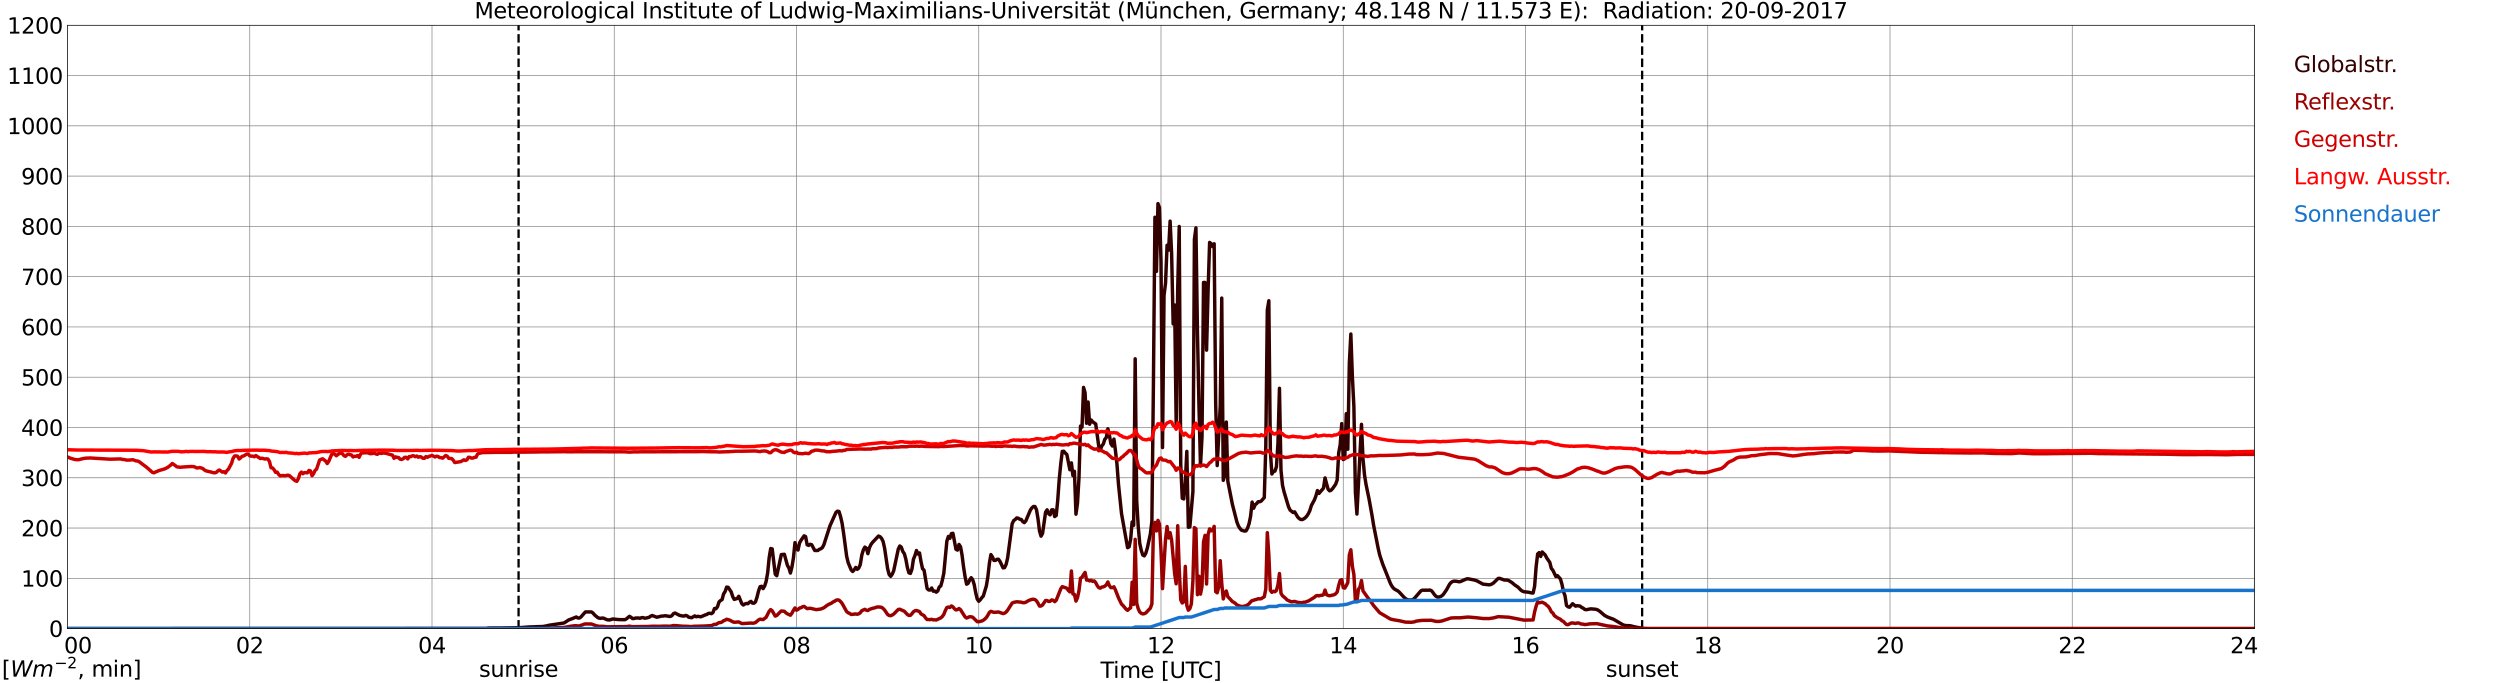
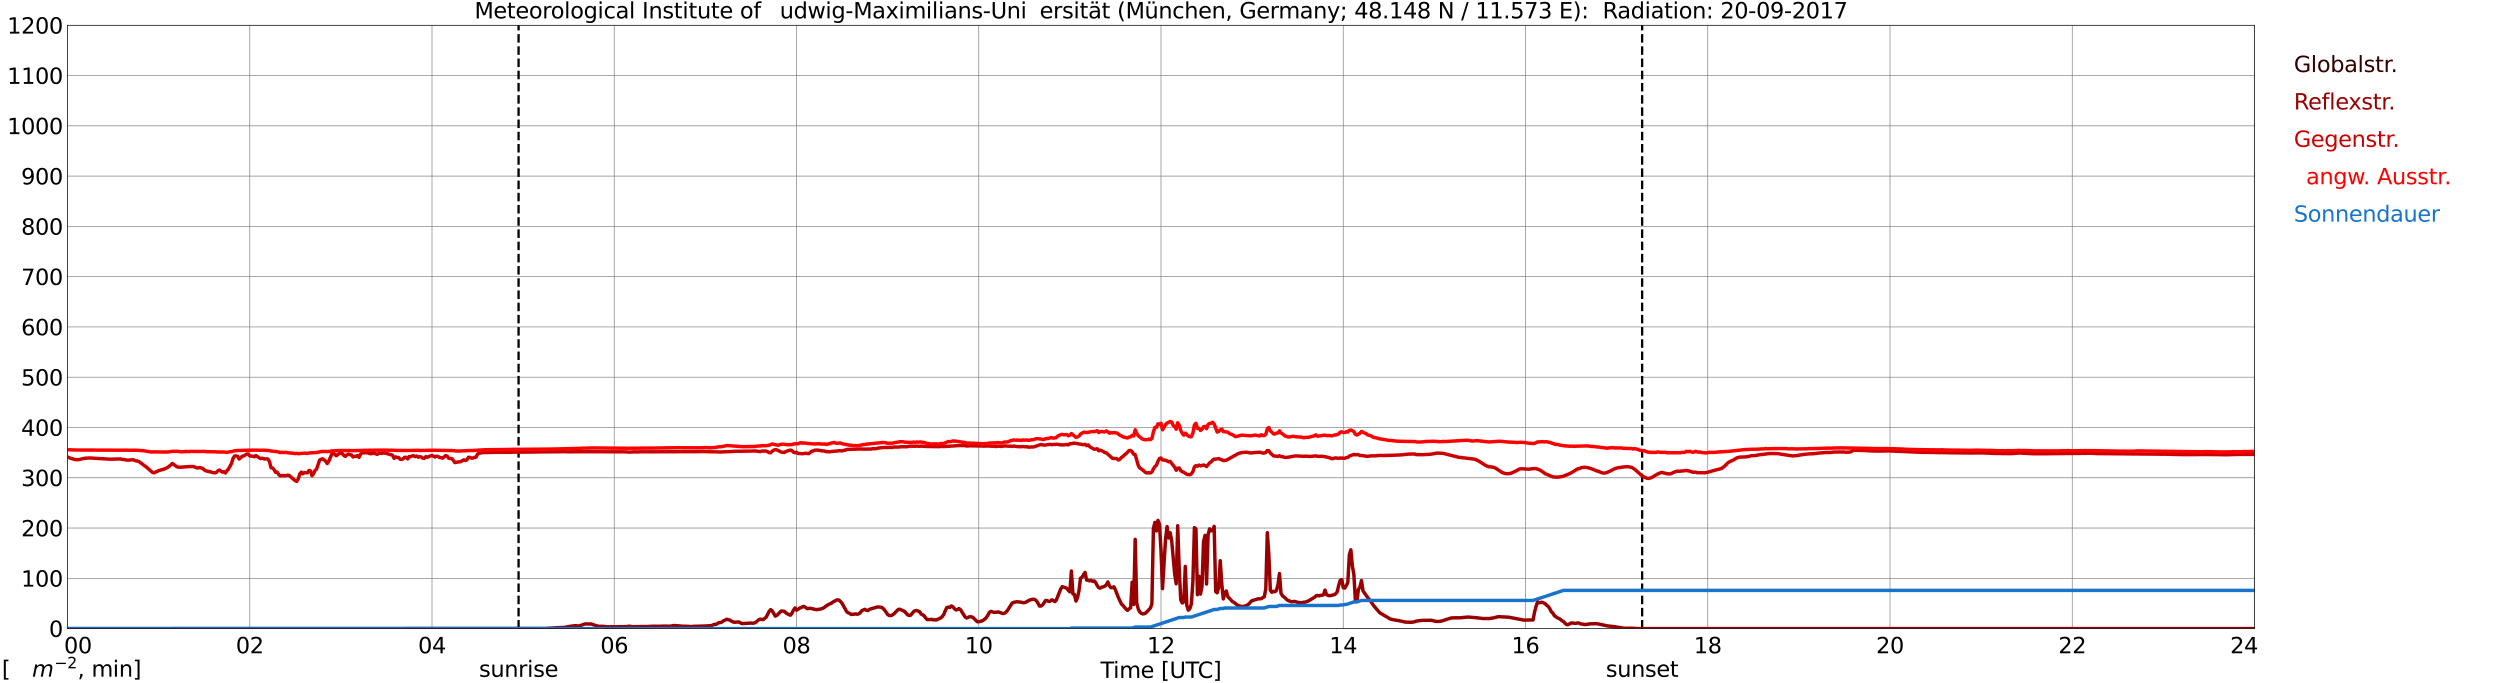
<svg xmlns="http://www.w3.org/2000/svg" xmlns:xlink="http://www.w3.org/1999/xlink" width="1085.4pt" height="296.64pt" viewBox="0 0 1085.4 296.64" version="1.1">
  <defs>
    <style type="text/css">*{stroke-linejoin: round; stroke-linecap: butt}</style>
  </defs>
  <g id="figure_1">
    <g id="patch_1">
      <path d="M 0 296.64  L 1085.4 296.64  L 1085.4 0  L 0 0  z " style="fill: #ffffff" />
    </g>
    <g id="axes_1">
      <g id="patch_2">
        <path d="M 29.306 272.909  L 978.814 272.909  L 978.814 10.976  L 29.306 10.976  z " style="fill: #ffffff" />
      </g>
      <g id="patch_3">
        <path d="M 978.814 272.909  L 978.814 272.909  L 978.814 10.976  L 978.814 10.976  z " clip-path="url(#p6d62b6149c)" style="fill: #d3d3d3; opacity: 0.25; stroke: #d3d3d3; stroke-linejoin: miter" />
      </g>
      <g id="matplotlib.axis_1">
        <g id="xtick_1">
          <g id="line2d_1">
            <path d="M 29.306 272.909  L 29.306 10.976  " clip-path="url(#p6d62b6149c)" style="fill: none; stroke: #808080; stroke-width: 0.3; stroke-linecap: square" />
          </g>
          <g id="line2d_2" />
          <g id="text_1">
            <g transform="translate(18.733 283.627) scale(0.095 -0.095)">
              <defs>
                <path id="DejaVuSans-20" transform="scale(0.016)" />
                <path id="DejaVuSans-30" d="M 2034 4250  Q 1547 4250 1301 3770  Q 1056 3291 1056 2328  Q 1056 1369 1301 889  Q 1547 409 2034 409  Q 2525 409 2770 889  Q 3016 1369 3016 2328  Q 3016 3291 2770 3770  Q 2525 4250 2034 4250  z M 2034 4750  Q 2819 4750 3233 4129  Q 3647 3509 3647 2328  Q 3647 1150 3233 529  Q 2819 -91 2034 -91  Q 1250 -91 836 529  Q 422 1150 422 2328  Q 422 3509 836 4129  Q 1250 4750 2034 4750  z " transform="scale(0.016)" />
              </defs>
              <use xlink:href="#DejaVuSans-20" />
              <use xlink:href="#DejaVuSans-20" transform="translate(31.787 0)" />
              <use xlink:href="#DejaVuSans-20" transform="translate(63.574 0)" />
              <use xlink:href="#DejaVuSans-30" transform="translate(95.361 0)" />
              <use xlink:href="#DejaVuSans-30" transform="translate(158.984 0)" />
            </g>
          </g>
        </g>
        <g id="xtick_2">
          <g id="line2d_3">
            <path d="M 108.431 272.909  L 108.431 10.976  " clip-path="url(#p6d62b6149c)" style="fill: none; stroke: #808080; stroke-width: 0.3; stroke-linecap: square" />
          </g>
          <g id="line2d_4" />
          <g id="text_2">
            <g transform="translate(102.387 283.627) scale(0.095 -0.095)">
              <defs>
                <path id="DejaVuSans-32" d="M 1228 531  L 3431 531  L 3431 0  L 469 0  L 469 531  Q 828 903 1448 1529  Q 2069 2156 2228 2338  Q 2531 2678 2651 2914  Q 2772 3150 2772 3378  Q 2772 3750 2511 3984  Q 2250 4219 1831 4219  Q 1534 4219 1204 4116  Q 875 4013 500 3803  L 500 4441  Q 881 4594 1212 4672  Q 1544 4750 1819 4750  Q 2544 4750 2975 4387  Q 3406 4025 3406 3419  Q 3406 3131 3298 2873  Q 3191 2616 2906 2266  Q 2828 2175 2409 1742  Q 1991 1309 1228 531  z " transform="scale(0.016)" />
              </defs>
              <use xlink:href="#DejaVuSans-30" />
              <use xlink:href="#DejaVuSans-32" transform="translate(63.623 0)" />
            </g>
          </g>
        </g>
        <g id="xtick_3">
          <g id="line2d_5">
            <path d="M 187.557 272.909  L 187.557 10.976  " clip-path="url(#p6d62b6149c)" style="fill: none; stroke: #808080; stroke-width: 0.3; stroke-linecap: square" />
          </g>
          <g id="line2d_6" />
          <g id="text_3">
            <g transform="translate(181.513 283.627) scale(0.095 -0.095)">
              <defs>
                <path id="DejaVuSans-34" d="M 2419 4116  L 825 1625  L 2419 1625  L 2419 4116  z M 2253 4666  L 3047 4666  L 3047 1625  L 3713 1625  L 3713 1100  L 3047 1100  L 3047 0  L 2419 0  L 2419 1100  L 313 1100  L 313 1709  L 2253 4666  z " transform="scale(0.016)" />
              </defs>
              <use xlink:href="#DejaVuSans-30" />
              <use xlink:href="#DejaVuSans-34" transform="translate(63.623 0)" />
            </g>
          </g>
        </g>
        <g id="xtick_4">
          <g id="line2d_7">
            <path d="M 266.683 272.909  L 266.683 10.976  " clip-path="url(#p6d62b6149c)" style="fill: none; stroke: #808080; stroke-width: 0.3; stroke-linecap: square" />
          </g>
          <g id="line2d_8" />
          <g id="text_4">
            <g transform="translate(260.638 283.627) scale(0.095 -0.095)">
              <defs>
                <path id="DejaVuSans-36" d="M 2113 2584  Q 1688 2584 1439 2293  Q 1191 2003 1191 1497  Q 1191 994 1439 701  Q 1688 409 2113 409  Q 2538 409 2786 701  Q 3034 994 3034 1497  Q 3034 2003 2786 2293  Q 2538 2584 2113 2584  z M 3366 4563  L 3366 3988  Q 3128 4100 2886 4159  Q 2644 4219 2406 4219  Q 1781 4219 1451 3797  Q 1122 3375 1075 2522  Q 1259 2794 1537 2939  Q 1816 3084 2150 3084  Q 2853 3084 3261 2657  Q 3669 2231 3669 1497  Q 3669 778 3244 343  Q 2819 -91 2113 -91  Q 1303 -91 875 529  Q 447 1150 447 2328  Q 447 3434 972 4092  Q 1497 4750 2381 4750  Q 2619 4750 2861 4703  Q 3103 4656 3366 4563  z " transform="scale(0.016)" />
              </defs>
              <use xlink:href="#DejaVuSans-30" />
              <use xlink:href="#DejaVuSans-36" transform="translate(63.623 0)" />
            </g>
          </g>
        </g>
        <g id="xtick_5">
          <g id="line2d_9">
            <path d="M 345.808 272.909  L 345.808 10.976  " clip-path="url(#p6d62b6149c)" style="fill: none; stroke: #808080; stroke-width: 0.3; stroke-linecap: square" />
          </g>
          <g id="line2d_10" />
          <g id="text_5">
            <g transform="translate(339.764 283.627) scale(0.095 -0.095)">
              <defs>
                <path id="DejaVuSans-38" d="M 2034 2216  Q 1584 2216 1326 1975  Q 1069 1734 1069 1313  Q 1069 891 1326 650  Q 1584 409 2034 409  Q 2484 409 2743 651  Q 3003 894 3003 1313  Q 3003 1734 2745 1975  Q 2488 2216 2034 2216  z M 1403 2484  Q 997 2584 770 2862  Q 544 3141 544 3541  Q 544 4100 942 4425  Q 1341 4750 2034 4750  Q 2731 4750 3128 4425  Q 3525 4100 3525 3541  Q 3525 3141 3298 2862  Q 3072 2584 2669 2484  Q 3125 2378 3379 2068  Q 3634 1759 3634 1313  Q 3634 634 3220 271  Q 2806 -91 2034 -91  Q 1263 -91 848 271  Q 434 634 434 1313  Q 434 1759 690 2068  Q 947 2378 1403 2484  z M 1172 3481  Q 1172 3119 1398 2916  Q 1625 2713 2034 2713  Q 2441 2713 2670 2916  Q 2900 3119 2900 3481  Q 2900 3844 2670 4047  Q 2441 4250 2034 4250  Q 1625 4250 1398 4047  Q 1172 3844 1172 3481  z " transform="scale(0.016)" />
              </defs>
              <use xlink:href="#DejaVuSans-30" />
              <use xlink:href="#DejaVuSans-38" transform="translate(63.623 0)" />
            </g>
          </g>
        </g>
        <g id="xtick_6">
          <g id="line2d_11">
            <path d="M 424.934 272.909  L 424.934 10.976  " clip-path="url(#p6d62b6149c)" style="fill: none; stroke: #808080; stroke-width: 0.3; stroke-linecap: square" />
          </g>
          <g id="line2d_12" />
          <g id="text_6">
            <g transform="translate(418.89 283.627) scale(0.095 -0.095)">
              <defs>
                <path id="DejaVuSans-31" d="M 794 531  L 1825 531  L 1825 4091  L 703 3866  L 703 4441  L 1819 4666  L 2450 4666  L 2450 531  L 3481 531  L 3481 0  L 794 0  L 794 531  z " transform="scale(0.016)" />
              </defs>
              <use xlink:href="#DejaVuSans-31" />
              <use xlink:href="#DejaVuSans-30" transform="translate(63.623 0)" />
            </g>
          </g>
        </g>
        <g id="xtick_7">
          <g id="line2d_13">
            <path d="M 504.06 272.909  L 504.06 10.976  " clip-path="url(#p6d62b6149c)" style="fill: none; stroke: #808080; stroke-width: 0.3; stroke-linecap: square" />
          </g>
          <g id="line2d_14" />
          <g id="text_7">
            <g transform="translate(498.015 283.627) scale(0.095 -0.095)">
              <use xlink:href="#DejaVuSans-31" />
              <use xlink:href="#DejaVuSans-32" transform="translate(63.623 0)" />
            </g>
          </g>
        </g>
        <g id="xtick_8">
          <g id="line2d_15">
            <path d="M 583.185 272.909  L 583.185 10.976  " clip-path="url(#p6d62b6149c)" style="fill: none; stroke: #808080; stroke-width: 0.3; stroke-linecap: square" />
          </g>
          <g id="line2d_16" />
          <g id="text_8">
            <g transform="translate(577.141 283.627) scale(0.095 -0.095)">
              <use xlink:href="#DejaVuSans-31" />
              <use xlink:href="#DejaVuSans-34" transform="translate(63.623 0)" />
            </g>
          </g>
        </g>
        <g id="xtick_9">
          <g id="line2d_17">
            <path d="M 662.311 272.909  L 662.311 10.976  " clip-path="url(#p6d62b6149c)" style="fill: none; stroke: #808080; stroke-width: 0.3; stroke-linecap: square" />
          </g>
          <g id="line2d_18" />
          <g id="text_9">
            <g transform="translate(656.267 283.627) scale(0.095 -0.095)">
              <use xlink:href="#DejaVuSans-31" />
              <use xlink:href="#DejaVuSans-36" transform="translate(63.623 0)" />
            </g>
          </g>
        </g>
        <g id="xtick_10">
          <g id="line2d_19">
            <path d="M 741.437 272.909  L 741.437 10.976  " clip-path="url(#p6d62b6149c)" style="fill: none; stroke: #808080; stroke-width: 0.3; stroke-linecap: square" />
          </g>
          <g id="line2d_20" />
          <g id="text_10">
            <g transform="translate(735.392 283.627) scale(0.095 -0.095)">
              <use xlink:href="#DejaVuSans-31" />
              <use xlink:href="#DejaVuSans-38" transform="translate(63.623 0)" />
            </g>
          </g>
        </g>
        <g id="xtick_11">
          <g id="line2d_21">
            <path d="M 820.562 272.909  L 820.562 10.976  " clip-path="url(#p6d62b6149c)" style="fill: none; stroke: #808080; stroke-width: 0.3; stroke-linecap: square" />
          </g>
          <g id="line2d_22" />
          <g id="text_11">
            <g transform="translate(814.518 283.627) scale(0.095 -0.095)">
              <use xlink:href="#DejaVuSans-32" />
              <use xlink:href="#DejaVuSans-30" transform="translate(63.623 0)" />
            </g>
          </g>
        </g>
        <g id="xtick_12">
          <g id="line2d_23">
            <path d="M 899.688 272.909  L 899.688 10.976  " clip-path="url(#p6d62b6149c)" style="fill: none; stroke: #808080; stroke-width: 0.3; stroke-linecap: square" />
          </g>
          <g id="line2d_24" />
          <g id="text_12">
            <g transform="translate(893.644 283.627) scale(0.095 -0.095)">
              <use xlink:href="#DejaVuSans-32" />
              <use xlink:href="#DejaVuSans-32" transform="translate(63.623 0)" />
            </g>
          </g>
        </g>
        <g id="xtick_13">
          <g id="line2d_25">
            <path d="M 978.814 272.909  L 978.814 10.976  " clip-path="url(#p6d62b6149c)" style="fill: none; stroke: #808080; stroke-width: 0.3; stroke-linecap: square" />
          </g>
          <g id="line2d_26" />
          <g id="text_13">
            <g transform="translate(968.241 283.627) scale(0.095 -0.095)">
              <use xlink:href="#DejaVuSans-32" />
              <use xlink:href="#DejaVuSans-34" transform="translate(63.623 0)" />
              <use xlink:href="#DejaVuSans-20" transform="translate(127.246 0)" />
              <use xlink:href="#DejaVuSans-20" transform="translate(159.033 0)" />
              <use xlink:href="#DejaVuSans-20" transform="translate(190.82 0)" />
            </g>
          </g>
        </g>
        <g id="text_14">
          <g transform="translate(477.806 294.322) scale(0.095 -0.095)">
            <defs>
              <path id="DejaVuSans-54" d="M -19 4666  L 3928 4666  L 3928 4134  L 2272 4134  L 2272 0  L 1638 0  L 1638 4134  L -19 4134  L -19 4666  z " transform="scale(0.016)" />
              <path id="DejaVuSans-69" d="M 603 3500  L 1178 3500  L 1178 0  L 603 0  L 603 3500  z M 603 4863  L 1178 4863  L 1178 4134  L 603 4134  L 603 4863  z " transform="scale(0.016)" />
              <path id="DejaVuSans-6d" d="M 3328 2828  Q 3544 3216 3844 3400  Q 4144 3584 4550 3584  Q 5097 3584 5394 3201  Q 5691 2819 5691 2113  L 5691 0  L 5113 0  L 5113 2094  Q 5113 2597 4934 2840  Q 4756 3084 4391 3084  Q 3944 3084 3684 2787  Q 3425 2491 3425 1978  L 3425 0  L 2847 0  L 2847 2094  Q 2847 2600 2669 2842  Q 2491 3084 2119 3084  Q 1678 3084 1418 2786  Q 1159 2488 1159 1978  L 1159 0  L 581 0  L 581 3500  L 1159 3500  L 1159 2956  Q 1356 3278 1631 3431  Q 1906 3584 2284 3584  Q 2666 3584 2933 3390  Q 3200 3197 3328 2828  z " transform="scale(0.016)" />
              <path id="DejaVuSans-65" d="M 3597 1894  L 3597 1613  L 953 1613  Q 991 1019 1311 708  Q 1631 397 2203 397  Q 2534 397 2845 478  Q 3156 559 3463 722  L 3463 178  Q 3153 47 2828 -22  Q 2503 -91 2169 -91  Q 1331 -91 842 396  Q 353 884 353 1716  Q 353 2575 817 3079  Q 1281 3584 2069 3584  Q 2775 3584 3186 3129  Q 3597 2675 3597 1894  z M 3022 2063  Q 3016 2534 2758 2815  Q 2500 3097 2075 3097  Q 1594 3097 1305 2825  Q 1016 2553 972 2059  L 3022 2063  z " transform="scale(0.016)" />
              <path id="DejaVuSans-5b" d="M 550 4863  L 1875 4863  L 1875 4416  L 1125 4416  L 1125 -397  L 1875 -397  L 1875 -844  L 550 -844  L 550 4863  z " transform="scale(0.016)" />
              <path id="DejaVuSans-55" d="M 556 4666  L 1191 4666  L 1191 1831  Q 1191 1081 1462 751  Q 1734 422 2344 422  Q 2950 422 3222 751  Q 3494 1081 3494 1831  L 3494 4666  L 4128 4666  L 4128 1753  Q 4128 841 3676 375  Q 3225 -91 2344 -91  Q 1459 -91 1007 375  Q 556 841 556 1753  L 556 4666  z " transform="scale(0.016)" />
              <path id="DejaVuSans-43" d="M 4122 4306  L 4122 3641  Q 3803 3938 3442 4084  Q 3081 4231 2675 4231  Q 1875 4231 1450 3742  Q 1025 3253 1025 2328  Q 1025 1406 1450 917  Q 1875 428 2675 428  Q 3081 428 3442 575  Q 3803 722 4122 1019  L 4122 359  Q 3791 134 3420 21  Q 3050 -91 2638 -91  Q 1578 -91 968 557  Q 359 1206 359 2328  Q 359 3453 968 4101  Q 1578 4750 2638 4750  Q 3056 4750 3426 4639  Q 3797 4528 4122 4306  z " transform="scale(0.016)" />
              <path id="DejaVuSans-5d" d="M 1947 4863  L 1947 -844  L 622 -844  L 622 -397  L 1369 -397  L 1369 4416  L 622 4416  L 622 4863  L 1947 4863  z " transform="scale(0.016)" />
            </defs>
            <use xlink:href="#DejaVuSans-54" />
            <use xlink:href="#DejaVuSans-69" transform="translate(57.959 0)" />
            <use xlink:href="#DejaVuSans-6d" transform="translate(85.742 0)" />
            <use xlink:href="#DejaVuSans-65" transform="translate(183.154 0)" />
            <use xlink:href="#DejaVuSans-20" transform="translate(244.678 0)" />
            <use xlink:href="#DejaVuSans-5b" transform="translate(276.465 0)" />
            <use xlink:href="#DejaVuSans-55" transform="translate(315.479 0)" />
            <use xlink:href="#DejaVuSans-54" transform="translate(388.672 0)" />
            <use xlink:href="#DejaVuSans-43" transform="translate(443.881 0)" />
            <use xlink:href="#DejaVuSans-5d" transform="translate(513.705 0)" />
          </g>
        </g>
      </g>
      <g id="matplotlib.axis_2">
        <g id="ytick_1">
          <g id="line2d_27">
            <path d="M 29.306 272.909  L 978.814 272.909  " clip-path="url(#p6d62b6149c)" style="fill: none; stroke: #808080; stroke-width: 0.3; stroke-linecap: square" />
          </g>
          <g id="line2d_28" />
          <g id="text_15">
            <g transform="translate(21.261 276.518) scale(0.095 -0.095)">
              <use xlink:href="#DejaVuSans-30" />
            </g>
          </g>
        </g>
        <g id="ytick_2">
          <g id="line2d_29">
            <path d="M 29.306 251.081  L 978.814 251.081  " clip-path="url(#p6d62b6149c)" style="fill: none; stroke: #808080; stroke-width: 0.3; stroke-linecap: square" />
          </g>
          <g id="line2d_30" />
          <g id="text_16">
            <g transform="translate(9.173 254.69) scale(0.095 -0.095)">
              <use xlink:href="#DejaVuSans-31" />
              <use xlink:href="#DejaVuSans-30" transform="translate(63.623 0)" />
              <use xlink:href="#DejaVuSans-30" transform="translate(127.246 0)" />
            </g>
          </g>
        </g>
        <g id="ytick_3">
          <g id="line2d_31">
            <path d="M 29.306 229.253  L 978.814 229.253  " clip-path="url(#p6d62b6149c)" style="fill: none; stroke: #808080; stroke-width: 0.3; stroke-linecap: square" />
          </g>
          <g id="line2d_32" />
          <g id="text_17">
            <g transform="translate(9.173 232.863) scale(0.095 -0.095)">
              <use xlink:href="#DejaVuSans-32" />
              <use xlink:href="#DejaVuSans-30" transform="translate(63.623 0)" />
              <use xlink:href="#DejaVuSans-30" transform="translate(127.246 0)" />
            </g>
          </g>
        </g>
        <g id="ytick_4">
          <g id="line2d_33">
            <path d="M 29.306 207.426  L 978.814 207.426  " clip-path="url(#p6d62b6149c)" style="fill: none; stroke: #808080; stroke-width: 0.3; stroke-linecap: square" />
          </g>
          <g id="line2d_34" />
          <g id="text_18">
            <g transform="translate(9.173 211.035) scale(0.095 -0.095)">
              <defs>
                <path id="DejaVuSans-33" d="M 2597 2516  Q 3050 2419 3304 2112  Q 3559 1806 3559 1356  Q 3559 666 3084 287  Q 2609 -91 1734 -91  Q 1441 -91 1130 -33  Q 819 25 488 141  L 488 750  Q 750 597 1062 519  Q 1375 441 1716 441  Q 2309 441 2620 675  Q 2931 909 2931 1356  Q 2931 1769 2642 2001  Q 2353 2234 1838 2234  L 1294 2234  L 1294 2753  L 1863 2753  Q 2328 2753 2575 2939  Q 2822 3125 2822 3475  Q 2822 3834 2567 4026  Q 2313 4219 1838 4219  Q 1578 4219 1281 4162  Q 984 4106 628 3988  L 628 4550  Q 988 4650 1302 4700  Q 1616 4750 1894 4750  Q 2613 4750 3031 4423  Q 3450 4097 3450 3541  Q 3450 3153 3228 2886  Q 3006 2619 2597 2516  z " transform="scale(0.016)" />
              </defs>
              <use xlink:href="#DejaVuSans-33" />
              <use xlink:href="#DejaVuSans-30" transform="translate(63.623 0)" />
              <use xlink:href="#DejaVuSans-30" transform="translate(127.246 0)" />
            </g>
          </g>
        </g>
        <g id="ytick_5">
          <g id="line2d_35">
            <path d="M 29.306 185.598  L 978.814 185.598  " clip-path="url(#p6d62b6149c)" style="fill: none; stroke: #808080; stroke-width: 0.3; stroke-linecap: square" />
          </g>
          <g id="line2d_36" />
          <g id="text_19">
            <g transform="translate(9.173 189.207) scale(0.095 -0.095)">
              <use xlink:href="#DejaVuSans-34" />
              <use xlink:href="#DejaVuSans-30" transform="translate(63.623 0)" />
              <use xlink:href="#DejaVuSans-30" transform="translate(127.246 0)" />
            </g>
          </g>
        </g>
        <g id="ytick_6">
          <g id="line2d_37">
            <path d="M 29.306 163.77  L 978.814 163.77  " clip-path="url(#p6d62b6149c)" style="fill: none; stroke: #808080; stroke-width: 0.3; stroke-linecap: square" />
          </g>
          <g id="line2d_38" />
          <g id="text_20">
            <g transform="translate(9.173 167.379) scale(0.095 -0.095)">
              <defs>
                <path id="DejaVuSans-35" d="M 691 4666  L 3169 4666  L 3169 4134  L 1269 4134  L 1269 2991  Q 1406 3038 1543 3061  Q 1681 3084 1819 3084  Q 2600 3084 3056 2656  Q 3513 2228 3513 1497  Q 3513 744 3044 326  Q 2575 -91 1722 -91  Q 1428 -91 1123 -41  Q 819 9 494 109  L 494 744  Q 775 591 1075 516  Q 1375 441 1709 441  Q 2250 441 2565 725  Q 2881 1009 2881 1497  Q 2881 1984 2565 2268  Q 2250 2553 1709 2553  Q 1456 2553 1204 2497  Q 953 2441 691 2322  L 691 4666  z " transform="scale(0.016)" />
              </defs>
              <use xlink:href="#DejaVuSans-35" />
              <use xlink:href="#DejaVuSans-30" transform="translate(63.623 0)" />
              <use xlink:href="#DejaVuSans-30" transform="translate(127.246 0)" />
            </g>
          </g>
        </g>
        <g id="ytick_7">
          <g id="line2d_39">
            <path d="M 29.306 141.942  L 978.814 141.942  " clip-path="url(#p6d62b6149c)" style="fill: none; stroke: #808080; stroke-width: 0.3; stroke-linecap: square" />
          </g>
          <g id="line2d_40" />
          <g id="text_21">
            <g transform="translate(9.173 145.551) scale(0.095 -0.095)">
              <use xlink:href="#DejaVuSans-36" />
              <use xlink:href="#DejaVuSans-30" transform="translate(63.623 0)" />
              <use xlink:href="#DejaVuSans-30" transform="translate(127.246 0)" />
            </g>
          </g>
        </g>
        <g id="ytick_8">
          <g id="line2d_41">
            <path d="M 29.306 120.114  L 978.814 120.114  " clip-path="url(#p6d62b6149c)" style="fill: none; stroke: #808080; stroke-width: 0.3; stroke-linecap: square" />
          </g>
          <g id="line2d_42" />
          <g id="text_22">
            <g transform="translate(9.173 123.724) scale(0.095 -0.095)">
              <defs>
                <path id="DejaVuSans-37" d="M 525 4666  L 3525 4666  L 3525 4397  L 1831 0  L 1172 0  L 2766 4134  L 525 4134  L 525 4666  z " transform="scale(0.016)" />
              </defs>
              <use xlink:href="#DejaVuSans-37" />
              <use xlink:href="#DejaVuSans-30" transform="translate(63.623 0)" />
              <use xlink:href="#DejaVuSans-30" transform="translate(127.246 0)" />
            </g>
          </g>
        </g>
        <g id="ytick_9">
          <g id="line2d_43">
            <path d="M 29.306 98.287  L 978.814 98.287  " clip-path="url(#p6d62b6149c)" style="fill: none; stroke: #808080; stroke-width: 0.3; stroke-linecap: square" />
          </g>
          <g id="line2d_44" />
          <g id="text_23">
            <g transform="translate(9.173 101.896) scale(0.095 -0.095)">
              <use xlink:href="#DejaVuSans-38" />
              <use xlink:href="#DejaVuSans-30" transform="translate(63.623 0)" />
              <use xlink:href="#DejaVuSans-30" transform="translate(127.246 0)" />
            </g>
          </g>
        </g>
        <g id="ytick_10">
          <g id="line2d_45">
            <path d="M 29.306 76.459  L 978.814 76.459  " clip-path="url(#p6d62b6149c)" style="fill: none; stroke: #808080; stroke-width: 0.3; stroke-linecap: square" />
          </g>
          <g id="line2d_46" />
          <g id="text_24">
            <g transform="translate(9.173 80.068) scale(0.095 -0.095)">
              <defs>
                <path id="DejaVuSans-39" d="M 703 97  L 703 672  Q 941 559 1184 500  Q 1428 441 1663 441  Q 2288 441 2617 861  Q 2947 1281 2994 2138  Q 2813 1869 2534 1725  Q 2256 1581 1919 1581  Q 1219 1581 811 2004  Q 403 2428 403 3163  Q 403 3881 828 4315  Q 1253 4750 1959 4750  Q 2769 4750 3195 4129  Q 3622 3509 3622 2328  Q 3622 1225 3098 567  Q 2575 -91 1691 -91  Q 1453 -91 1209 -44  Q 966 3 703 97  z M 1959 2075  Q 2384 2075 2632 2365  Q 2881 2656 2881 3163  Q 2881 3666 2632 3958  Q 2384 4250 1959 4250  Q 1534 4250 1286 3958  Q 1038 3666 1038 3163  Q 1038 2656 1286 2365  Q 1534 2075 1959 2075  z " transform="scale(0.016)" />
              </defs>
              <use xlink:href="#DejaVuSans-39" />
              <use xlink:href="#DejaVuSans-30" transform="translate(63.623 0)" />
              <use xlink:href="#DejaVuSans-30" transform="translate(127.246 0)" />
            </g>
          </g>
        </g>
        <g id="ytick_11">
          <g id="line2d_47">
            <path d="M 29.306 54.631  L 978.814 54.631  " clip-path="url(#p6d62b6149c)" style="fill: none; stroke: #808080; stroke-width: 0.3; stroke-linecap: square" />
          </g>
          <g id="line2d_48" />
          <g id="text_25">
            <g transform="translate(3.128 58.24) scale(0.095 -0.095)">
              <use xlink:href="#DejaVuSans-31" />
              <use xlink:href="#DejaVuSans-30" transform="translate(63.623 0)" />
              <use xlink:href="#DejaVuSans-30" transform="translate(127.246 0)" />
              <use xlink:href="#DejaVuSans-30" transform="translate(190.869 0)" />
            </g>
          </g>
        </g>
        <g id="ytick_12">
          <g id="line2d_49">
            <path d="M 29.306 32.803  L 978.814 32.803  " clip-path="url(#p6d62b6149c)" style="fill: none; stroke: #808080; stroke-width: 0.3; stroke-linecap: square" />
          </g>
          <g id="line2d_50" />
          <g id="text_26">
            <g transform="translate(3.128 36.413) scale(0.095 -0.095)">
              <use xlink:href="#DejaVuSans-31" />
              <use xlink:href="#DejaVuSans-31" transform="translate(63.623 0)" />
              <use xlink:href="#DejaVuSans-30" transform="translate(127.246 0)" />
              <use xlink:href="#DejaVuSans-30" transform="translate(190.869 0)" />
            </g>
          </g>
        </g>
        <g id="ytick_13">
          <g id="line2d_51">
            <path d="M 29.306 10.976  L 978.814 10.976  " clip-path="url(#p6d62b6149c)" style="fill: none; stroke: #808080; stroke-width: 0.3; stroke-linecap: square" />
          </g>
          <g id="line2d_52" />
          <g id="text_27">
            <g transform="translate(3.128 14.585) scale(0.095 -0.095)">
              <use xlink:href="#DejaVuSans-31" />
              <use xlink:href="#DejaVuSans-32" transform="translate(63.623 0)" />
              <use xlink:href="#DejaVuSans-30" transform="translate(127.246 0)" />
              <use xlink:href="#DejaVuSans-30" transform="translate(190.869 0)" />
            </g>
          </g>
        </g>
      </g>
      <g id="line2d_53">
        <path d="M 225.142 272.909  L 225.142 10.976  " clip-path="url(#p6d62b6149c)" style="fill: none; stroke-dasharray: 3.7,1.6; stroke-dashoffset: 0; stroke: #000000" />
      </g>
      <g id="line2d_54">
        <path d="M 712.952 272.909  L 712.952 10.976  " clip-path="url(#p6d62b6149c)" style="fill: none; stroke-dasharray: 3.7,1.6; stroke-dashoffset: 0; stroke: #000000" />
      </g>
      <g id="line2d_55">
-         <path d="M 29.306 272.909  L 211.295 272.909  L 211.954 272.708  L 215.251 272.667  L 216.57 272.688  L 221.845 272.603  L 225.142 272.54  L 229.757 272.202  L 231.736 272.138  L 233.054 272.073  L 235.692 272.009  L 237.67 271.652  L 238.329 271.459  L 240.308 271.165  L 244.923 270.466  L 246.901 269.154  L 248.22 268.668  L 250.198 267.864  L 250.858 268.31  L 251.517 268.329  L 252.176 267.908  L 253.495 266.406  L 254.155 265.686  L 256.792 265.686  L 257.451 266.151  L 258.111 266.956  L 259.43 268.054  L 260.089 268.373  L 260.748 268.458  L 261.408 268.329  L 262.067 268.393  L 263.386 269.006  L 264.045 269.154  L 264.705 269.154  L 266.023 268.731  L 268.661 269.006  L 271.298 269.05  L 271.958 268.689  L 273.277 267.589  L 273.936 267.971  L 274.595 268.541  L 275.255 268.541  L 275.914 268.329  L 277.233 268.31  L 277.892 268.436  L 278.552 268.161  L 279.211 268.139  L 279.87 268.393  L 280.53 268.329  L 281.849 267.991  L 282.508 267.504  L 283.167 267.231  L 285.145 267.971  L 286.464 267.675  L 287.124 267.485  L 287.783 267.485  L 288.442 267.358  L 289.102 267.358  L 290.42 267.589  L 291.08 267.633  L 291.739 267.251  L 292.399 266.406  L 293.058 266.151  L 295.036 267.166  L 296.355 267.441  L 297.014 267.463  L 297.674 267.188  L 298.333 267.399  L 298.992 267.971  L 300.311 268.183  L 301.63 267.399  L 302.289 267.779  L 302.949 267.57  L 304.267 267.801  L 306.246 266.956  L 306.905 266.764  L 307.564 266.299  L 308.224 266.278  L 308.883 266.426  L 309.543 265.92  L 310.202 264.184  L 310.861 264.269  L 311.521 263.381  L 312.18 261.329  L 312.839 260.738  L 313.499 260.314  L 314.158 257.861  L 314.818 256.824  L 315.477 254.899  L 316.136 254.984  L 317.455 256.972  L 318.114 259.024  L 318.774 260.229  L 320.093 259.827  L 320.752 258.876  L 322.071 262.091  L 322.73 262.661  L 323.39 262.218  L 324.049 262.006  L 324.708 262.091  L 325.368 261.478  L 326.027 261.096  L 326.686 261.838  L 327.346 261.879  L 328.005 261.307  L 328.665 259.277  L 329.324 256.59  L 329.983 254.731  L 330.643 254.541  L 331.302 255.556  L 331.961 254.456  L 332.621 252.445  L 333.28 248.745  L 333.94 242.145  L 334.599 238.148  L 335.258 238.316  L 336.577 249.293  L 337.236 249.95  L 339.215 240.791  L 340.533 240.643  L 341.852 245.445  L 342.512 246.609  L 343.171 248.787  L 343.83 246.144  L 344.49 242.125  L 345.149 235.588  L 345.808 238.316  L 346.468 238.803  L 347.127 235.736  L 347.787 234.553  L 349.105 232.647  L 349.765 232.988  L 350.424 236.52  L 351.083 236.795  L 351.743 236.308  L 352.402 236.498  L 353.721 238.993  L 355.04 239.015  L 355.699 238.508  L 356.359 238.253  L 357.018 237.766  L 357.677 236.539  L 360.315 228.354  L 362.952 222.454  L 363.612 221.926  L 364.271 222.074  L 364.93 224.272  L 365.59 227.108  L 366.249 231.464  L 367.568 241.446  L 368.227 244.24  L 369.546 247.434  L 370.206 248.11  L 370.865 247.39  L 371.524 246.355  L 372.184 247.178  L 372.843 246.63  L 373.502 245.085  L 374.162 241.003  L 374.821 238.761  L 375.481 237.535  L 376.14 238  L 376.799 240.368  L 377.459 237.832  L 378.118 236.435  L 378.777 235.524  L 381.415 232.733  L 382.074 233.029  L 382.734 233.728  L 383.393 235.059  L 384.053 237.978  L 385.371 246.903  L 386.031 249.422  L 386.69 250.225  L 387.349 249.315  L 388.009 247.792  L 389.987 238.423  L 390.646 237.048  L 391.306 237.535  L 391.965 239.438  L 392.624 240.368  L 393.284 242.78  L 393.943 246.375  L 394.603 248.68  L 395.262 248.955  L 395.921 247.137  L 396.581 242.78  L 397.24 241.173  L 397.899 239.015  L 398.559 240.538  L 399.218 240.073  L 399.878 243.922  L 400.537 246.925  L 401.196 247.56  L 402.515 255.534  L 403.175 256.125  L 403.834 256.169  L 404.493 255.281  L 405.153 256.656  L 405.812 256.612  L 406.471 257.099  L 407.131 256.59  L 407.79 254.857  L 408.45 254.392  L 409.109 252.002  L 409.768 248.872  L 411.087 234.955  L 411.746 232.903  L 412.406 233.706  L 413.065 231.676  L 413.725 231.55  L 415.043 238.486  L 415.703 238.825  L 416.362 236.371  L 417.022 237.386  L 417.681 240.981  L 418.34 246.163  L 419 250.437  L 419.659 253.631  L 420.318 253.27  L 420.978 251.854  L 421.637 250.817  L 422.297 251.664  L 422.956 253.799  L 423.615 257.352  L 424.275 260.081  L 424.934 261.054  L 425.593 260.399  L 426.253 259.489  L 426.912 258.771  L 428.231 254.412  L 428.89 250.437  L 429.55 244.557  L 430.209 240.791  L 430.869 241.806  L 431.528 243.308  L 432.187 243.308  L 432.847 242.802  L 433.506 242.821  L 434.165 243.732  L 435.484 246.545  L 436.144 246.438  L 436.803 245.063  L 437.462 242.293  L 439.44 227.383  L 440.1 226.029  L 440.759 225.562  L 441.419 224.866  L 442.078 224.993  L 442.737 225.436  L 443.397 225.543  L 444.056 226.472  L 444.716 226.896  L 445.375 226.134  L 447.353 221.439  L 448.012 220.487  L 448.672 219.915  L 449.331 219.915  L 449.991 221.269  L 450.65 225.204  L 451.309 230.491  L 451.969 232.776  L 452.628 231.613  L 453.947 222.369  L 454.606 221.354  L 455.266 223.045  L 455.925 223.532  L 456.584 221.376  L 457.244 221.332  L 457.903 224.272  L 458.563 223.785  L 459.222 217.187  L 459.881 208.008  L 460.541 201.366  L 461.2 195.972  L 461.859 195.909  L 462.519 196.734  L 463.178 197.306  L 464.497 203.946  L 465.156 200.965  L 465.816 206.485  L 466.475 204.623  L 467.134 223.235  L 467.794 218.562  L 468.453 207.436  L 469.113 184.973  L 469.772 185.441  L 470.431 168.201  L 471.091 170.486  L 471.75 183.769  L 472.409 174.546  L 473.069 184.17  L 473.728 182.352  L 474.388 183.133  L 475.706 184.044  L 477.025 193.709  L 477.685 195.422  L 478.344 193.626  L 479.003 192.779  L 479.663 190.727  L 480.322 189.924  L 480.981 186.159  L 481.641 188.865  L 482.3 192.609  L 482.96 193.646  L 483.619 190.642  L 484.278 195.634  L 484.938 201.493  L 485.597 210.25  L 486.916 222.963  L 489.553 237.788  L 490.213 237.408  L 490.872 234.193  L 491.532 226.621  L 492.191 228.059  L 492.85 155.785  L 493.51 217.25  L 494.169 228.546  L 494.828 235.906  L 495.488 238.951  L 496.147 240.962  L 496.807 241.32  L 497.466 240.178  L 498.125 237.936  L 499.444 231.803  L 500.103 226.304  L 500.763 167.081  L 501.422 94.321  L 502.082 117.82  L 502.741 88.399  L 503.4 90.176  L 504.06 113.357  L 504.719 194.322  L 505.379 128.184  L 506.038 122.895  L 506.697 106.483  L 507.357 108.598  L 508.016 96.014  L 508.675 110.227  L 509.335 140.622  L 509.994 132.414  L 510.654 184.891  L 511.313 125.285  L 511.972 98.339  L 512.632 201.875  L 513.291 216.342  L 513.95 216.617  L 514.61 209.383  L 515.269 195.972  L 515.929 228.926  L 516.588 228.777  L 517.907 213.507  L 518.566 103.881  L 519.226 98.933  L 519.885 144.175  L 520.544 176.304  L 521.204 202.276  L 521.863 189.649  L 522.522 122.642  L 523.182 122.642  L 523.841 152.022  L 524.501 126.154  L 525.16 105.256  L 525.819 105.765  L 526.479 107.075  L 527.138 105.828  L 527.797 175.077  L 528.457 202.128  L 529.776 176.238  L 530.435 129.411  L 531.094 208.558  L 531.754 206.4  L 532.413 183.24  L 533.073 208.938  L 535.051 218.964  L 537.029 226.684  L 537.688 228.398  L 538.348 229.434  L 539.007 230.194  L 540.326 230.576  L 540.985 230.469  L 541.644 229.306  L 542.304 227.319  L 542.963 224.082  L 543.623 217.99  L 544.282 220.655  L 544.941 219.134  L 545.601 218.604  L 546.26 217.822  L 546.919 217.822  L 547.579 217.525  L 548.898 216.023  L 549.557 193.794  L 550.216 134.615  L 550.876 130.574  L 551.535 195.783  L 552.195 205.786  L 552.854 204.73  L 553.513 204.54  L 554.173 202.678  L 554.832 192.631  L 555.491 168.583  L 556.151 204.136  L 556.81 210.652  L 557.47 213.485  L 559.448 220.086  L 560.107 221.461  L 561.426 222.517  L 562.085 222.22  L 563.404 224.462  L 564.063 225.141  L 564.723 225.543  L 565.382 225.584  L 566.042 225.268  L 566.701 224.781  L 567.36 224.06  L 568.02 223.045  L 568.679 221.67  L 569.338 219.492  L 570.657 217.038  L 571.317 215.325  L 571.976 212.979  L 572.635 214.227  L 574.613 211.92  L 575.273 207.5  L 576.592 212.387  L 577.251 213.105  L 577.91 212.83  L 578.57 212.112  L 579.889 210.228  L 580.548 208.41  L 581.207 196.649  L 581.867 193.032  L 582.526 183.917  L 583.185 199.526  L 583.845 199.166  L 584.504 179.602  L 585.164 195.043  L 585.823 157.818  L 586.482 145.02  L 587.142 163.443  L 587.801 176.43  L 588.46 213.76  L 589.12 223.172  L 591.098 184.234  L 591.757 199.146  L 592.417 206.21  L 593.076 210.335  L 594.395 216.7  L 595.714 223.997  L 596.373 228.101  L 598.351 238.085  L 599.011 240.962  L 600.329 244.937  L 603.626 253.229  L 604.286 254.456  L 604.945 255.322  L 605.604 255.872  L 606.923 256.571  L 607.582 257.162  L 609.561 259.299  L 610.22 259.891  L 610.879 260.292  L 611.539 260.482  L 612.858 260.504  L 613.517 260.273  L 614.176 259.679  L 616.814 256.612  L 617.473 256.232  L 620.111 256.252  L 620.77 256.169  L 621.429 256.422  L 622.089 257.184  L 622.748 258.136  L 623.408 258.854  L 624.067 259.214  L 624.726 259.214  L 625.386 259.002  L 626.045 258.642  L 626.705 257.987  L 628.023 256.062  L 629.342 253.652  L 630.001 252.891  L 630.661 252.467  L 631.32 252.297  L 632.639 252.404  L 633.298 252.572  L 633.958 252.53  L 636.595 251.389  L 637.255 251.262  L 639.892 251.769  L 641.211 252.17  L 643.848 253.609  L 646.486 253.906  L 647.145 253.799  L 647.805 253.504  L 648.464 253.059  L 650.442 251.133  L 651.102 251.092  L 653.08 251.812  L 654.399 251.854  L 655.058 252.065  L 656.377 252.891  L 657.695 254.01  L 659.014 254.879  L 660.333 256.232  L 660.992 256.656  L 661.652 256.909  L 662.97 257.057  L 663.63 257.121  L 664.949 257.437  L 665.608 257.459  L 666.267 254.541  L 666.927 246.037  L 667.586 240.516  L 668.246 239.925  L 668.905 241.595  L 669.564 239.65  L 670.883 240.981  L 671.542 242.271  L 672.861 244.175  L 673.521 246.777  L 674.18 247.56  L 675.499 250.311  L 676.158 249.907  L 677.477 251.367  L 678.136 253.672  L 678.796 256.887  L 679.455 258.601  L 680.114 262.872  L 680.774 263.444  L 681.433 263.634  L 682.752 262.113  L 684.071 263.169  L 684.73 262.958  L 686.049 263.169  L 686.708 263.741  L 687.368 264.036  L 688.027 264.586  L 688.686 264.712  L 690.005 264.459  L 690.664 264.333  L 692.643 264.503  L 693.302 264.649  L 693.961 264.988  L 694.621 265.455  L 696.599 267.166  L 697.918 267.886  L 700.555 268.879  L 704.511 271.206  L 705.171 271.459  L 705.83 271.588  L 707.808 271.671  L 709.127 272.009  L 711.105 272.433  L 713.743 272.856  L 715.721 272.909  L 978.154 272.909  L 978.154 272.909  " clip-path="url(#p6d62b6149c)" style="fill: none; stroke: #330000; stroke-width: 1.5; stroke-linecap: square" />
-       </g>
+         </g>
      <g id="line2d_56">
        <path d="M 29.306 272.909  L 237.011 272.85  L 238.989 272.701  L 241.626 272.533  L 244.923 272.407  L 247.561 271.92  L 249.539 271.667  L 250.198 271.645  L 250.858 271.793  L 251.517 271.73  L 252.836 271.307  L 253.495 271.032  L 254.155 270.883  L 256.792 270.925  L 258.77 271.645  L 260.089 271.92  L 262.067 271.942  L 263.386 272.132  L 271.958 272.047  L 273.277 271.857  L 274.595 272.088  L 279.211 272.005  L 280.53 272.025  L 283.827 271.876  L 285.805 271.92  L 288.442 271.835  L 291.08 271.876  L 292.399 271.582  L 293.717 271.645  L 296.355 271.876  L 298.333 271.92  L 299.652 272.005  L 300.311 272.047  L 300.971 271.92  L 305.586 271.813  L 308.883 271.623  L 310.202 271.053  L 310.861 271.095  L 312.18 270.311  L 312.839 270.292  L 313.499 270.017  L 314.158 269.488  L 314.818 269.255  L 315.477 268.853  L 316.796 269.213  L 318.114 269.953  L 318.774 270.165  L 320.093 270.058  L 320.752 270.017  L 322.071 270.735  L 323.39 270.671  L 326.027 270.503  L 326.686 270.586  L 327.346 270.503  L 328.005 270.292  L 329.324 269.17  L 329.983 268.81  L 331.302 269.002  L 332.621 268.006  L 333.94 265.404  L 334.599 264.664  L 335.258 265.193  L 336.577 267.478  L 337.236 267.225  L 338.555 265.872  L 339.215 265.258  L 340.533 265.404  L 341.193 266.061  L 341.852 266.505  L 343.171 267.098  L 343.83 266.21  L 344.49 264.939  L 345.149 263.946  L 345.808 264.92  L 346.468 264.579  L 347.127 263.988  L 347.787 263.861  L 348.446 263.418  L 349.105 263.27  L 350.424 264.241  L 351.743 264.073  L 354.38 264.686  L 356.359 264.411  L 357.677 263.883  L 358.996 262.888  L 359.655 262.464  L 360.974 261.873  L 361.634 261.366  L 362.293 261.069  L 362.952 260.604  L 363.612 260.434  L 364.271 260.561  L 364.93 261.155  L 365.59 261.936  L 367.568 265.511  L 368.227 266.04  L 368.887 266.315  L 369.546 266.78  L 370.865 266.631  L 371.524 266.548  L 372.184 266.694  L 372.843 266.485  L 373.502 266.018  L 374.162 265.129  L 375.481 264.538  L 376.14 264.939  L 376.799 265.066  L 377.459 264.579  L 378.777 264.114  L 379.437 263.988  L 380.756 263.564  L 381.415 263.501  L 382.734 263.671  L 383.393 264.158  L 384.053 264.854  L 385.371 266.78  L 386.031 267.225  L 386.69 267.308  L 387.349 267.033  L 388.009 266.59  L 389.987 264.601  L 390.646 264.496  L 391.965 265.088  L 392.624 265.385  L 393.943 266.801  L 394.603 267.203  L 395.262 267.14  L 395.921 266.463  L 396.581 265.616  L 397.24 265.173  L 397.899 265.046  L 399.218 265.533  L 399.878 266.548  L 401.196 267.288  L 401.856 268.303  L 402.515 268.98  L 403.834 269.002  L 404.493 268.875  L 405.153 269.128  L 405.812 269.085  L 406.471 269.192  L 408.45 268.262  L 409.109 267.668  L 409.768 266.738  L 410.428 265.066  L 411.087 263.776  L 411.746 263.545  L 412.406 263.756  L 413.065 263.078  L 413.725 263.46  L 414.384 264.304  L 415.043 264.813  L 415.703 264.645  L 416.362 264.2  L 417.022 264.708  L 419 267.838  L 419.659 268.325  L 420.978 267.753  L 421.637 267.795  L 422.297 267.965  L 424.275 269.91  L 424.934 269.931  L 426.253 269.615  L 426.912 269.277  L 427.572 268.768  L 428.231 268.113  L 428.89 267.098  L 429.55 265.872  L 430.209 265.426  L 431.528 265.872  L 433.506 265.701  L 435.484 266.4  L 436.144 266.21  L 436.803 265.743  L 437.462 264.939  L 439.44 261.831  L 440.1 261.534  L 441.419 261.259  L 442.737 261.386  L 443.397 261.449  L 444.056 261.661  L 444.716 261.661  L 445.375 261.449  L 446.694 260.668  L 448.012 260.223  L 448.672 260.159  L 449.331 260.308  L 449.991 260.858  L 450.65 261.873  L 451.309 263.121  L 451.969 263.121  L 452.628 262.656  L 453.947 260.709  L 454.606 260.731  L 455.266 261.133  L 455.925 261.048  L 456.584 260.456  L 457.244 260.604  L 457.903 261.218  L 458.563 260.624  L 460.541 255.654  L 461.2 254.702  L 463.178 255.379  L 463.838 256.352  L 464.497 256.966  L 465.156 247.914  L 465.816 257.896  L 466.475 258.066  L 467.134 260.962  L 467.794 259.546  L 468.453 256.438  L 469.113 251.044  L 469.772 250.642  L 470.431 249.457  L 471.091 248.527  L 471.75 251.847  L 472.409 251.825  L 473.069 252.207  L 473.728 251.932  L 474.388 252.419  L 475.047 252.207  L 475.706 252.947  L 476.366 254.237  L 477.025 255.126  L 477.685 255.359  L 478.344 254.892  L 479.003 254.787  L 479.663 254.491  L 480.322 253.899  L 480.981 252.672  L 481.641 254.259  L 482.3 255.126  L 482.96 255.126  L 483.619 254.766  L 484.278 256.141  L 485.597 259.526  L 486.916 262.274  L 487.575 262.888  L 488.894 264.496  L 489.553 264.983  L 490.213 264.348  L 490.872 263.883  L 491.532 252.757  L 492.191 262.423  L 492.85 234.165  L 493.51 261.831  L 494.169 264.304  L 494.828 265.701  L 495.488 266.273  L 496.147 266.548  L 496.807 266.419  L 497.466 266.125  L 498.785 264.708  L 499.444 264.031  L 500.103 262.191  L 500.763 229.45  L 501.422 226.804  L 502.082 230.528  L 502.741 225.938  L 503.4 227.629  L 504.06 239.008  L 504.719 255.571  L 506.038 233.953  L 506.697 228.625  L 507.357 233.573  L 508.016 231.29  L 508.675 234.525  L 509.994 249.162  L 510.654 253.456  L 511.313 228.243  L 511.972 247.047  L 512.632 260.434  L 513.291 261.788  L 513.95 261.303  L 514.61 245.903  L 515.269 262.888  L 515.929 264.92  L 516.588 264.241  L 517.247 262.17  L 517.907 252.207  L 518.566 229.068  L 519.226 229.64  L 519.885 258.193  L 520.544 250.177  L 521.204 257.939  L 521.863 254.512  L 522.522 235.265  L 523.182 232.431  L 523.841 253.561  L 524.501 232.135  L 525.16 229.618  L 525.819 230.465  L 526.479 230.253  L 527.138 228.54  L 527.797 256.881  L 528.457 257.367  L 529.116 254.936  L 529.776 243.43  L 530.435 253.286  L 531.094 260.033  L 531.754 257.494  L 532.413 256.586  L 533.073 259.059  L 534.391 260.434  L 535.051 261.174  L 535.71 261.513  L 536.369 261.999  L 537.029 262.634  L 538.348 263.163  L 539.007 263.289  L 539.666 263.289  L 540.985 262.995  L 541.644 262.634  L 542.304 262.106  L 542.963 261.323  L 543.623 260.731  L 544.282 260.624  L 544.941 260.349  L 545.601 260.223  L 546.26 259.928  L 546.919 260.011  L 547.579 259.906  L 548.898 259.103  L 549.557 255.739  L 550.216 231.268  L 550.876 240.743  L 551.535 256.311  L 552.195 257.178  L 552.854 256.691  L 553.513 256.903  L 554.173 256.352  L 554.832 253.962  L 555.491 249.014  L 556.151 257.579  L 556.81 258.657  L 558.129 259.758  L 558.788 260.456  L 560.107 261.069  L 560.766 261.281  L 562.085 261.111  L 563.404 261.513  L 564.723 261.661  L 565.382 261.641  L 566.042 261.449  L 566.701 261.449  L 567.36 261.133  L 568.02 260.943  L 570.657 259.334  L 571.317 258.743  L 571.976 258.531  L 572.635 258.721  L 573.295 258.468  L 573.954 258.468  L 574.613 258.193  L 575.273 256.184  L 575.932 258.171  L 576.592 258.509  L 577.251 258.657  L 579.229 258.214  L 579.889 257.791  L 580.548 257.029  L 581.207 254.174  L 581.867 251.954  L 582.526 251.657  L 583.185 255.148  L 583.845 255.337  L 584.504 254.259  L 585.164 252.884  L 585.823 240.955  L 586.482 238.692  L 587.142 245.755  L 587.801 249.416  L 588.46 260.921  L 589.12 261.111  L 589.779 255.866  L 590.439 254.873  L 591.098 252.059  L 591.757 256.542  L 593.736 259.334  L 595.054 260.984  L 596.373 262.931  L 599.011 266.018  L 603.626 268.746  L 604.945 269.065  L 607.582 269.508  L 610.22 270.102  L 612.858 270.165  L 614.176 269.953  L 614.836 269.678  L 616.154 269.488  L 617.473 269.34  L 621.429 269.296  L 623.408 269.783  L 624.726 269.805  L 626.045 269.593  L 627.364 269.148  L 630.001 268.303  L 631.98 268.218  L 633.958 268.218  L 637.255 267.902  L 638.573 267.987  L 641.211 268.218  L 643.848 268.535  L 646.486 268.556  L 648.464 268.262  L 650.442 267.731  L 655.058 267.965  L 661.652 269.233  L 665.608 269.148  L 666.267 265.616  L 666.927 263.163  L 667.586 261.218  L 668.246 261.705  L 669.564 261.449  L 670.883 262.126  L 671.542 262.805  L 672.202 263.289  L 672.861 264.263  L 673.521 265.638  L 674.18 266.147  L 674.839 267.288  L 676.158 268.218  L 677.477 268.875  L 678.136 269.508  L 678.796 269.827  L 679.455 270.567  L 680.114 271.136  L 680.774 271.222  L 682.092 270.503  L 682.752 270.46  L 684.071 270.671  L 684.73 270.482  L 685.389 270.46  L 686.049 270.778  L 686.708 270.946  L 687.368 270.99  L 688.027 271.158  L 689.346 271.032  L 690.005 270.861  L 693.302 270.757  L 697.918 271.75  L 700.555 272.025  L 705.171 272.765  L 708.468 272.745  L 711.105 272.909  L 978.154 272.909  L 978.154 272.909  " clip-path="url(#p6d62b6149c)" style="fill: none; stroke: #990000; stroke-width: 1.5; stroke-linecap: square" />
      </g>
      <g id="line2d_57">
        <path d="M 29.306 198.38  L 30.625 198.956  L 32.603 199.524  L 33.921 199.594  L 34.581 199.485  L 35.9 199.131  L 37.218 198.913  L 39.197 198.836  L 47.768 199.365  L 52.384 199.242  L 53.043 199.456  L 53.703 199.478  L 55.022 199.762  L 56.34 199.74  L 57.659 199.585  L 58.978 200.074  L 59.637 200.142  L 60.297 200.362  L 63.594 202.824  L 66.231 205.134  L 66.89 205.278  L 67.55 204.898  L 68.209 204.677  L 68.869 204.337  L 71.506 203.579  L 72.825 202.903  L 74.144 201.894  L 74.803 201.233  L 76.122 202.145  L 76.781 202.676  L 78.1 202.866  L 81.397 202.615  L 82.716 202.558  L 84.034 202.564  L 84.694 202.787  L 85.353 203.136  L 86.013 203.158  L 86.672 202.981  L 87.991 203.361  L 88.65 203.955  L 89.309 204.389  L 90.628 204.721  L 91.288 204.837  L 92.606 205.217  L 93.266 205.291  L 93.925 205.079  L 94.584 204.435  L 95.244 204.053  L 96.563 204.979  L 97.222 204.78  L 97.881 205.345  L 98.541 204.306  L 99.2 203.654  L 100.519 201.174  L 101.178 199.028  L 101.838 197.978  L 102.497 197.928  L 103.156 198.077  L 103.816 199.29  L 104.475 198.771  L 105.135 198.075  L 105.794 197.959  L 107.113 197.14  L 107.772 197.103  L 108.431 197.93  L 109.091 198.046  L 109.75 198.031  L 110.41 198.308  L 111.069 197.786  L 113.047 199.085  L 113.707 198.921  L 115.025 199.303  L 115.685 199.177  L 116.344 199.325  L 117.003 200.388  L 117.663 203.073  L 118.322 203.154  L 118.982 203.905  L 119.641 205.059  L 120.3 204.957  L 120.96 205.946  L 121.619 206.594  L 122.938 206.437  L 123.597 206.581  L 124.916 206.299  L 125.575 206.443  L 127.553 208.207  L 128.213 208.72  L 128.872 208.982  L 129.532 207.799  L 130.191 205.695  L 130.85 204.966  L 131.51 205.681  L 132.169 205.177  L 133.488 205.273  L 134.147 204.243  L 134.807 204.45  L 135.466 206.537  L 136.125 205.671  L 136.785 204.247  L 137.444 203.669  L 138.763 199.731  L 139.422 199.402  L 140.082 199.196  L 141.4 200.194  L 142.06 201.253  L 142.719 200.294  L 144.038 197.201  L 144.697 196.883  L 145.357 197.256  L 146.016 197.872  L 147.335 196.85  L 147.994 196.804  L 148.654 196.953  L 149.313 197.808  L 149.972 198.131  L 150.632 197.485  L 151.291 197.145  L 151.951 197.402  L 152.61 197.533  L 153.269 198.395  L 153.929 198.096  L 154.588 198.133  L 155.247 197.771  L 155.907 198.559  L 156.566 197.149  L 157.226 196.61  L 159.863 196.595  L 160.523 196.948  L 161.182 196.963  L 162.501 196.73  L 163.16 197.062  L 163.819 197.249  L 164.479 196.782  L 165.798 196.83  L 166.457 196.636  L 167.776 196.859  L 169.094 197.258  L 170.413 197.601  L 171.073 198.978  L 171.732 198.354  L 172.391 198.572  L 173.051 198.644  L 173.71 199.371  L 174.37 199.474  L 175.029 199.183  L 175.688 198.553  L 176.348 198.539  L 177.007 199.24  L 177.666 198.227  L 178.326 198.293  L 178.985 197.887  L 179.645 197.902  L 180.304 198.28  L 180.963 197.978  L 181.623 198.509  L 182.282 198.262  L 182.941 198.428  L 183.601 198.959  L 184.26 198.983  L 184.92 198.219  L 185.579 198.533  L 186.238 198.162  L 187.557 197.741  L 188.876 198.384  L 189.535 198.053  L 190.195 198.179  L 190.854 198.668  L 191.513 198.69  L 192.173 198.928  L 193.492 197.786  L 194.151 198.04  L 194.81 198.976  L 196.129 199.105  L 196.788 199.819  L 197.448 200.831  L 200.085 200.401  L 201.404 199.62  L 202.063 199.926  L 202.723 199.644  L 203.382 198.515  L 204.042 198.601  L 204.701 198.895  L 205.36 198.873  L 206.02 198.542  L 206.679 198.491  L 207.339 197.134  L 207.998 196.78  L 208.657 196.699  L 209.317 196.505  L 215.91 196.374  L 221.845 196.387  L 223.164 196.28  L 225.142 196.35  L 226.461 196.298  L 227.779 196.3  L 229.098 196.278  L 231.736 196.252  L 233.054 196.232  L 235.692 196.175  L 238.989 196.171  L 244.923 196.101  L 246.901 196.167  L 248.88 196.145  L 250.858 196.125  L 258.77 196.125  L 271.298 196.169  L 273.277 196.296  L 275.255 196.184  L 276.573 196.206  L 277.892 196.16  L 279.211 196.16  L 303.608 196.082  L 304.927 196.031  L 308.224 196.138  L 311.521 196.175  L 312.18 196.25  L 314.818 196.143  L 316.136 196.123  L 319.433 195.907  L 322.071 195.911  L 328.005 195.789  L 329.983 196.075  L 330.643 195.872  L 331.961 195.8  L 332.621 195.87  L 333.28 196.095  L 333.94 196.538  L 334.599 196.547  L 335.258 195.907  L 335.918 195.427  L 336.577 195.254  L 337.236 195.318  L 338.555 195.953  L 339.215 196.285  L 340.533 196.444  L 341.193 196.021  L 343.171 195.392  L 343.83 195.641  L 344.49 196.315  L 345.149 196.586  L 345.808 196.346  L 346.468 196.865  L 348.446 196.994  L 349.765 196.776  L 351.083 196.955  L 351.743 196.505  L 352.402 195.898  L 353.062 195.798  L 353.721 195.457  L 355.04 195.418  L 357.018 195.772  L 357.677 195.763  L 358.996 196.145  L 359.655 196.095  L 360.315 196.169  L 360.974 196.01  L 363.612 195.809  L 364.271 195.673  L 365.59 195.756  L 366.249 195.536  L 366.909 195.488  L 367.568 195.139  L 373.502 194.933  L 375.481 195.001  L 377.459 194.947  L 378.118 195.001  L 378.777 194.798  L 380.096 194.807  L 380.756 194.724  L 381.415 194.486  L 384.053 194.266  L 384.712 194.242  L 385.371 194.353  L 386.031 194.222  L 387.349 194.244  L 388.009 194.106  L 389.987 194.102  L 391.306 193.951  L 393.943 193.947  L 394.603 193.742  L 396.581 193.705  L 397.24 193.761  L 397.899 193.667  L 399.218 193.785  L 399.878 193.674  L 401.856 193.833  L 407.79 193.921  L 408.45 193.801  L 409.768 193.873  L 417.022 193.412  L 417.681 193.478  L 418.34 193.399  L 419.659 193.613  L 420.318 193.63  L 420.978 193.537  L 427.572 193.674  L 428.89 193.615  L 430.869 193.748  L 431.528 193.681  L 432.187 193.846  L 433.506 193.72  L 434.825 193.829  L 436.144 193.593  L 438.122 193.737  L 438.781 193.691  L 439.44 193.82  L 440.1 193.689  L 440.759 193.724  L 441.419 193.875  L 443.397 193.947  L 444.056 193.846  L 445.375 193.984  L 446.034 193.947  L 446.694 194.172  L 448.012 194.021  L 448.672 194.071  L 451.969 192.973  L 453.287 193.275  L 455.925 192.914  L 456.584 193.078  L 457.244 192.923  L 457.903 193.01  L 458.563 192.853  L 461.2 193.189  L 462.519 193.082  L 463.178 192.986  L 463.838 193.168  L 464.497 192.596  L 465.156 192.698  L 465.816 192.447  L 466.475 192.41  L 470.431 193.082  L 471.091 192.893  L 471.75 193.475  L 472.409 193.152  L 473.069 193.853  L 473.728 194.329  L 475.047 195.019  L 475.706 194.984  L 476.366 194.827  L 477.025 195.708  L 477.685 195.438  L 479.003 196.005  L 479.663 196.496  L 480.322 196.571  L 482.96 198.991  L 484.278 199.076  L 484.938 199.155  L 485.597 199.701  L 486.256 199.321  L 486.916 198.577  L 487.575 198.19  L 488.235 197.457  L 488.894 196.992  L 490.213 195.612  L 490.872 195.582  L 491.532 196.123  L 492.191 197.217  L 492.85 197.361  L 494.169 202.049  L 494.828 203.221  L 495.488 203.536  L 497.466 205.19  L 498.125 205.345  L 498.785 205.234  L 499.444 205.343  L 500.103 204.937  L 500.763 203.582  L 501.422 202.586  L 502.082 201.975  L 502.741 200.283  L 503.4 199.065  L 504.06 198.841  L 504.719 199.703  L 506.038 199.799  L 507.357 200.484  L 508.016 200.334  L 509.994 202.853  L 510.654 204.175  L 511.313 203.217  L 511.972 203.211  L 512.632 204.311  L 513.291 204.806  L 513.95 205.035  L 515.269 205.915  L 516.588 206.133  L 517.247 205.701  L 517.907 204.787  L 518.566 202.704  L 519.226 202.163  L 519.885 202.414  L 520.544 201.916  L 521.204 202.268  L 522.522 201.886  L 523.182 202.121  L 523.841 202.564  L 525.16 200.96  L 525.819 200.541  L 526.479 199.773  L 527.138 199.31  L 527.797 199.371  L 529.116 199.094  L 529.776 199.43  L 530.435 199.633  L 531.094 199.963  L 532.413 199.814  L 537.688 196.885  L 539.007 196.523  L 540.985 196.317  L 542.304 196.544  L 542.963 196.662  L 545.601 196.407  L 546.919 196.352  L 547.579 196.427  L 548.238 196.715  L 548.898 196.702  L 549.557 196.427  L 550.216 195.608  L 550.876 195.695  L 551.535 196.654  L 552.854 197.887  L 553.513 198.033  L 554.173 197.987  L 554.832 198.205  L 555.491 197.858  L 556.151 198.245  L 556.81 198.223  L 557.47 198.494  L 558.129 198.618  L 559.448 198.494  L 560.766 198.199  L 562.745 197.92  L 564.063 198.035  L 565.382 198.048  L 566.042 198.171  L 566.701 198.037  L 568.679 198.151  L 569.338 198.155  L 571.317 197.904  L 571.976 198.14  L 573.954 198.088  L 575.932 198.4  L 577.251 198.747  L 577.91 199.046  L 578.57 199.153  L 579.889 198.784  L 581.207 199.017  L 581.867 198.841  L 583.845 198.974  L 584.504 198.699  L 585.164 198.583  L 585.823 198.009  L 587.801 197.287  L 588.46 197.498  L 589.12 197.356  L 589.779 197.448  L 590.439 197.762  L 591.098 197.738  L 593.736 198.16  L 595.054 197.922  L 597.032 197.902  L 599.011 197.73  L 600.329 197.765  L 604.945 197.642  L 608.242 197.511  L 611.539 197.156  L 614.176 197.105  L 614.836 197.369  L 617.473 197.413  L 620.111 197.282  L 621.429 197.158  L 624.067 196.691  L 626.705 196.859  L 633.298 198.537  L 635.936 198.828  L 639.892 199.31  L 640.552 199.456  L 641.87 200.087  L 643.848 201.338  L 645.167 202.165  L 646.486 202.68  L 647.805 202.737  L 649.123 203.134  L 650.442 203.99  L 651.761 204.874  L 652.42 205.26  L 653.739 205.627  L 655.058 205.657  L 656.377 205.345  L 658.355 204.37  L 659.674 203.617  L 660.992 203.521  L 663.63 203.73  L 664.949 203.553  L 665.608 203.438  L 666.927 203.47  L 668.246 203.924  L 669.564 204.697  L 670.883 205.666  L 674.18 207.039  L 676.158 207.177  L 678.136 206.906  L 678.796 206.727  L 680.114 206.199  L 681.433 205.649  L 682.752 204.963  L 684.071 204.106  L 684.73 203.671  L 686.049 203.278  L 686.708 202.981  L 688.027 202.872  L 689.346 203.025  L 691.324 203.645  L 692.643 204.186  L 693.302 204.47  L 693.961 204.632  L 695.28 205.193  L 695.939 205.354  L 696.599 205.4  L 697.258 205.282  L 698.577 204.754  L 701.215 203.427  L 702.533 203.062  L 705.171 202.702  L 706.49 202.621  L 707.808 202.77  L 708.468 202.957  L 709.786 203.78  L 712.424 206.168  L 713.743 207.098  L 715.062 207.637  L 715.721 207.727  L 717.04 207.38  L 718.358 206.568  L 719.677 205.78  L 720.996 205.219  L 721.655 205.112  L 722.315 205.33  L 722.974 205.43  L 723.633 205.673  L 724.952 205.782  L 725.612 205.59  L 726.93 204.935  L 728.249 204.54  L 728.909 204.618  L 731.546 204.352  L 732.205 204.234  L 732.865 204.429  L 733.524 204.501  L 734.843 205.024  L 736.162 204.985  L 736.821 205.225  L 738.14 205.23  L 740.118 205.267  L 741.437 205.042  L 744.074 204.274  L 747.371 203.414  L 748.69 202.46  L 750.009 201.093  L 750.668 200.607  L 752.646 199.683  L 753.965 198.832  L 755.284 198.448  L 756.602 198.419  L 757.921 198.374  L 759.24 198.151  L 760.559 197.823  L 761.878 197.81  L 763.856 197.448  L 766.493 197.142  L 767.812 196.944  L 769.131 196.9  L 771.109 196.944  L 771.768 196.926  L 775.065 197.472  L 778.362 197.946  L 779.681 197.845  L 782.978 197.324  L 784.956 197.077  L 787.593 196.97  L 789.572 196.704  L 792.868 196.459  L 794.847 196.442  L 796.165 196.254  L 799.462 196.25  L 800.781 196.25  L 801.44 196.368  L 803.419 196.239  L 804.737 195.479  L 809.353 195.593  L 813.309 195.833  L 813.969 195.785  L 815.287 195.857  L 819.903 195.761  L 834.409 196.378  L 836.388 196.387  L 841.663 196.505  L 844.3 196.523  L 847.597 196.588  L 855.51 196.671  L 860.785 196.632  L 865.4 196.854  L 873.313 196.946  L 876.61 196.667  L 882.544 196.992  L 888.479 197.003  L 890.457 196.961  L 895.072 196.909  L 905.622 196.817  L 907.601 196.78  L 910.898 196.929  L 941.229 197.221  L 947.163 197.365  L 953.098 197.363  L 956.395 197.345  L 958.373 197.339  L 960.351 197.354  L 963.648 197.387  L 965.626 197.42  L 967.604 197.417  L 971.561 197.28  L 976.176 197.282  L 978.154 197.28  L 978.154 197.28  " clip-path="url(#p6d62b6149c)" style="fill: none; stroke: #cc0000; stroke-width: 1.5; stroke-linecap: square" />
      </g>
      <g id="line2d_58">
        <path d="M 29.306 195.272  L 30.625 195.296  L 33.262 195.383  L 58.978 195.484  L 62.275 195.671  L 65.572 196.245  L 66.89 196.182  L 68.869 196.215  L 72.825 196.261  L 74.803 195.946  L 77.441 195.964  L 78.759 196.186  L 80.078 196.084  L 80.737 195.962  L 81.397 196.079  L 83.375 195.972  L 84.694 196.018  L 88.65 195.981  L 89.969 196.125  L 91.288 196.101  L 92.606 196.162  L 93.266 196.132  L 94.584 196.25  L 97.222 196.234  L 98.541 196.418  L 99.2 196.23  L 100.519 196.055  L 101.838 195.715  L 103.156 195.582  L 104.475 195.599  L 106.453 195.486  L 111.069 195.418  L 113.047 195.488  L 114.366 195.442  L 115.685 195.54  L 117.003 195.63  L 117.663 195.82  L 120.3 196.075  L 121.619 196.464  L 122.938 196.411  L 123.597 196.47  L 124.257 196.37  L 124.916 196.59  L 126.894 196.745  L 128.213 196.918  L 128.872 196.819  L 129.532 196.992  L 132.169 196.717  L 133.488 196.876  L 134.147 196.649  L 137.444 196.477  L 139.422 196.04  L 141.4 195.986  L 142.06 196.071  L 143.379 195.929  L 144.038 195.763  L 148.654 195.558  L 150.632 195.623  L 151.951 195.584  L 153.929 195.643  L 157.885 195.521  L 160.523 195.49  L 163.16 195.455  L 165.138 195.42  L 170.413 195.464  L 172.391 195.569  L 178.985 195.56  L 180.963 195.503  L 182.282 195.575  L 187.557 195.477  L 190.195 195.514  L 196.129 195.615  L 198.767 195.837  L 200.085 195.789  L 203.382 195.617  L 205.36 195.595  L 207.339 195.464  L 210.635 195.248  L 215.251 195.198  L 217.889 195.182  L 221.845 195.097  L 226.461 195.071  L 238.329 194.975  L 242.286 194.899  L 252.176 194.641  L 253.495 194.545  L 254.814 194.549  L 256.792 194.477  L 272.617 194.61  L 273.936 194.602  L 283.827 194.523  L 285.145 194.512  L 291.08 194.407  L 294.377 194.366  L 300.971 194.405  L 303.608 194.412  L 306.905 194.318  L 308.224 194.447  L 310.861 194.235  L 312.18 193.945  L 312.839 194.001  L 314.818 193.626  L 315.477 193.427  L 322.73 193.945  L 326.686 193.857  L 327.346 193.879  L 328.665 193.678  L 329.983 193.622  L 331.302 193.46  L 331.961 193.558  L 333.94 193.325  L 335.258 192.733  L 336.577 193.076  L 337.896 193.314  L 338.555 193.013  L 339.874 192.814  L 341.852 193.087  L 343.83 193.039  L 344.49 192.762  L 345.149 192.65  L 346.468 192.657  L 347.127 192.349  L 347.787 192.196  L 348.446 192.447  L 349.105 192.295  L 351.083 192.576  L 353.721 192.749  L 355.699 192.652  L 356.359 192.79  L 358.337 192.755  L 358.996 192.993  L 359.655 192.69  L 360.315 192.594  L 360.974 192.308  L 361.634 192.268  L 362.293 192.083  L 362.952 192.465  L 364.93 192.305  L 365.59 192.668  L 366.249 192.744  L 366.909 192.971  L 367.568 193.024  L 368.887 193.312  L 369.546 193.27  L 370.206 193.464  L 371.524 193.436  L 372.184 193.569  L 374.821 193.006  L 375.481 192.971  L 376.799 192.757  L 383.393 192.107  L 384.712 192.231  L 385.371 192.513  L 386.031 192.404  L 387.349 192.423  L 389.328 191.987  L 389.987 191.987  L 390.646 191.779  L 391.965 191.762  L 392.624 191.954  L 395.921 192.107  L 396.581 191.906  L 397.24 192.092  L 397.899 191.891  L 398.559 191.956  L 399.878 191.878  L 400.537 192.054  L 401.196 192.105  L 402.515 192.554  L 403.175 192.554  L 403.834 192.79  L 406.471 192.683  L 407.131 192.836  L 407.79 192.777  L 408.45 192.532  L 409.109 192.596  L 409.768 192.498  L 411.746 191.686  L 412.406 191.786  L 413.725 191.443  L 415.043 191.535  L 419 192.159  L 419.659 192.408  L 420.978 192.332  L 421.637 192.5  L 422.297 192.432  L 426.912 192.661  L 427.572 192.552  L 428.231 192.559  L 429.55 192.349  L 430.869 192.329  L 431.528 192.22  L 432.187 192.388  L 432.847 192.166  L 434.165 192.242  L 434.825 192.371  L 436.144 191.882  L 437.462 191.884  L 438.781 191.323  L 440.1 191.002  L 440.759 191.103  L 442.737 191.081  L 443.397 191.26  L 444.056 190.989  L 444.716 191.122  L 445.375 191.002  L 446.694 191.19  L 448.012 190.891  L 448.672 190.878  L 449.991 190.426  L 451.969 190.605  L 452.628 190.804  L 453.287 190.78  L 453.947 190.494  L 454.606 190.361  L 455.266 190.387  L 455.925 190.079  L 456.584 190.011  L 457.244 190.236  L 458.563 189.998  L 459.222 189.317  L 460.541 188.702  L 461.2 188.579  L 461.859 188.78  L 463.178 188.671  L 463.838 189.191  L 464.497 188.935  L 465.156 188.215  L 466.475 189.322  L 467.134 189.88  L 467.794 189.706  L 468.453 189.339  L 469.113 188.427  L 470.431 187.667  L 471.091 187.626  L 471.75 187.848  L 473.728 187.412  L 474.388 187.355  L 475.047 187.447  L 476.366 186.979  L 477.025 187.778  L 477.685 187.442  L 478.344 187.335  L 479.663 187.527  L 480.322 187.095  L 480.981 187.449  L 481.641 188.09  L 482.3 187.861  L 482.96 187.929  L 483.619 187.77  L 484.278 187.951  L 484.938 187.966  L 486.256 188.999  L 486.916 189.228  L 487.575 189.73  L 488.235 189.821  L 488.894 190.053  L 489.553 190.162  L 490.213 189.732  L 490.872 189.66  L 491.532 189.016  L 492.191 189.306  L 492.85 186.595  L 493.51 188.09  L 494.169 189.169  L 495.488 190.232  L 496.147 190.708  L 497.466 190.956  L 498.125 190.9  L 498.785 190.596  L 499.444 190.895  L 500.103 190.365  L 500.763 187.486  L 501.422 185.539  L 502.082 185.563  L 502.741 183.976  L 503.4 184.26  L 504.06 183.782  L 504.719 186.591  L 506.038 184.358  L 506.697 183.638  L 507.357 183.395  L 508.016 183.011  L 508.675 183.243  L 509.335 184.688  L 509.994 185.192  L 510.654 186.366  L 511.313 183.548  L 511.972 184.598  L 512.632 186.862  L 513.291 188.119  L 513.95 188.94  L 514.61 188.049  L 515.929 189.328  L 516.588 189.636  L 517.247 189.605  L 517.907 188.036  L 518.566 184.493  L 519.226 183.762  L 519.885 186.021  L 520.544 185.927  L 521.204 186.89  L 521.863 186.346  L 522.522 185.262  L 523.182 185.115  L 523.841 186.109  L 524.501 184.31  L 525.16 183.849  L 525.819 183.81  L 526.479 183.317  L 527.138 184.081  L 528.457 187.604  L 529.116 187.313  L 529.776 186.613  L 530.435 186.285  L 531.094 187.379  L 533.073 187.608  L 533.732 188.239  L 535.051 188.693  L 536.369 189.568  L 537.688 189.291  L 539.007 188.929  L 542.963 189.217  L 544.941 188.898  L 546.919 189.267  L 547.579 188.728  L 548.238 189.121  L 548.898 189.11  L 549.557 188.538  L 550.216 186.196  L 550.876 185.606  L 551.535 187.073  L 552.195 187.615  L 552.854 188.348  L 553.513 188.431  L 554.173 188.005  L 554.832 188.012  L 555.491 187.049  L 556.151 187.986  L 556.81 188.304  L 557.47 188.996  L 558.129 189.354  L 559.448 189.758  L 560.766 189.527  L 561.426 189.374  L 562.085 189.575  L 562.745 189.586  L 563.404 189.725  L 564.063 189.68  L 565.382 189.843  L 566.042 190.09  L 566.701 189.893  L 568.02 189.88  L 570.657 189.199  L 571.317 188.789  L 571.976 189.383  L 573.954 189.099  L 574.613 188.948  L 575.273 188.964  L 575.932 189.136  L 577.251 189.06  L 577.91 189.232  L 578.57 189.169  L 579.229 188.854  L 579.889 188.863  L 581.207 188.398  L 581.867 187.61  L 582.526 187.477  L 583.185 187.822  L 583.845 187.785  L 584.504 187.425  L 585.164 187.606  L 585.823 186.862  L 586.482 186.704  L 587.801 187.366  L 588.46 188.573  L 589.12 188.876  L 590.439 188.075  L 591.098 187.311  L 592.417 187.981  L 593.076 188.23  L 593.736 188.789  L 595.054 189.123  L 596.373 189.924  L 597.692 190.131  L 598.351 190.376  L 599.67 190.629  L 602.307 191.077  L 602.967 191.203  L 603.626 191.205  L 604.945 191.338  L 606.264 191.52  L 608.242 191.589  L 613.517 191.699  L 614.176 191.69  L 615.495 191.928  L 616.814 191.893  L 619.451 191.655  L 621.429 191.616  L 622.748 191.555  L 624.067 191.699  L 625.386 191.797  L 626.705 191.633  L 627.364 191.705  L 636.595 191.135  L 637.255 191.144  L 639.233 191.493  L 641.211 191.299  L 643.848 191.607  L 646.486 191.893  L 650.442 191.594  L 651.102 191.555  L 655.058 191.95  L 657.036 191.989  L 658.355 192.144  L 660.333 192.013  L 662.311 192.159  L 662.97 192.336  L 665.608 192.567  L 666.267 192.478  L 667.586 191.849  L 668.246 191.869  L 669.564 191.71  L 670.224 191.865  L 671.542 191.786  L 672.861 192.085  L 675.499 192.978  L 676.158 192.943  L 677.477 193.31  L 679.455 193.598  L 680.774 193.643  L 681.433 193.761  L 682.092 193.676  L 683.411 193.803  L 684.071 193.72  L 685.389 193.678  L 689.346 193.593  L 690.664 193.801  L 692.643 193.927  L 693.302 194.065  L 693.961 194.056  L 695.28 194.32  L 695.939 194.294  L 696.599 194.466  L 697.918 194.589  L 699.236 194.342  L 699.896 194.425  L 700.555 194.383  L 701.215 194.501  L 703.852 194.455  L 704.511 194.61  L 706.49 194.689  L 707.808 194.711  L 708.468 194.75  L 709.127 194.96  L 709.786 194.748  L 710.446 194.966  L 711.105 195.054  L 711.765 195.431  L 712.424 195.593  L 713.743 195.634  L 715.062 196.195  L 715.721 196.346  L 716.38 196.293  L 717.04 196.509  L 717.699 196.374  L 719.018 196.466  L 719.677 196.221  L 721.655 196.44  L 722.974 196.337  L 723.633 196.557  L 729.568 196.562  L 730.227 196.396  L 731.546 196.378  L 732.205 195.922  L 732.865 196.117  L 733.524 195.914  L 734.843 196.374  L 735.502 196.239  L 736.162 195.931  L 737.48 196.365  L 738.14 196.241  L 738.799 196.475  L 740.777 196.64  L 742.096 196.376  L 744.074 196.448  L 746.052 196.213  L 750.668 195.953  L 757.262 195.215  L 759.899 195.075  L 763.196 195.008  L 765.174 194.883  L 765.834 194.905  L 766.493 194.752  L 767.153 194.844  L 770.449 194.755  L 775.065 194.744  L 777.043 194.903  L 777.703 194.827  L 780.34 194.929  L 781.659 194.875  L 784.296 194.853  L 785.615 194.748  L 786.275 194.809  L 787.593 194.75  L 794.187 194.545  L 794.847 194.58  L 796.165 194.499  L 799.462 194.451  L 811.331 194.672  L 813.309 194.733  L 817.265 194.781  L 819.244 194.739  L 824.519 194.894  L 827.816 195.069  L 832.431 195.195  L 842.322 195.329  L 842.981 195.257  L 844.3 195.361  L 846.278 195.418  L 847.597 195.425  L 848.916 195.433  L 850.235 195.425  L 852.213 195.473  L 854.85 195.516  L 858.147 195.433  L 862.103 195.529  L 864.741 195.545  L 867.378 195.684  L 869.357 195.693  L 875.291 195.634  L 876.61 195.525  L 877.269 195.612  L 879.247 195.586  L 881.225 195.656  L 883.204 195.735  L 893.754 195.752  L 896.391 195.673  L 897.051 195.726  L 897.71 195.617  L 899.029 195.732  L 901.007 195.702  L 904.963 195.641  L 909.579 195.663  L 919.469 195.848  L 926.063 195.892  L 928.041 195.745  L 935.954 195.874  L 955.735 196.141  L 958.373 196.071  L 963.648 196.202  L 968.264 196.193  L 969.582 196.086  L 970.901 196.156  L 978.154 195.99  L 978.154 195.99  " clip-path="url(#p6d62b6149c)" style="fill: none; stroke: #ff0000; stroke-width: 1.5; stroke-linecap: square" />
      </g>
      <g id="line2d_59">
        <path d="M 29.306 272.909  L 464.497 272.909  L 465.156 272.691  L 491.532 272.691  L 492.85 272.254  L 499.444 272.254  L 511.972 268.107  L 513.95 268.107  L 514.61 267.888  L 517.247 267.888  L 527.138 264.614  L 528.457 264.614  L 529.776 264.178  L 531.094 264.178  L 531.754 263.959  L 548.898 263.959  L 550.876 263.305  L 554.173 263.305  L 555.491 262.868  L 581.207 262.868  L 581.867 262.65  L 583.185 262.65  L 583.845 262.431  L 584.504 262.431  L 587.801 261.34  L 589.12 261.34  L 591.098 260.685  L 665.608 260.685  L 678.796 256.32  L 978.154 256.32  L 978.154 256.32  " clip-path="url(#p6d62b6149c)" style="fill: none; stroke: #1773cc; stroke-width: 1.5; stroke-linecap: square" />
      </g>
      <g id="patch_4">
        <path d="M 29.306 272.909  L 29.306 10.976  " style="fill: none; stroke: #000000; stroke-width: 0.3; stroke-linejoin: miter; stroke-linecap: square" />
      </g>
      <g id="patch_5">
        <path d="M 978.814 272.909  L 978.814 10.976  " style="fill: none; stroke: #000000; stroke-width: 0.3; stroke-linejoin: miter; stroke-linecap: square" />
      </g>
      <g id="patch_6">
        <path d="M 29.306 272.909  L 978.814 272.909  " style="fill: none; stroke: #000000; stroke-width: 0.3; stroke-linejoin: miter; stroke-linecap: square" />
      </g>
      <g id="patch_7">
        <path d="M 29.306 10.976  L 978.814 10.976  " style="fill: none; stroke: #000000; stroke-width: 0.3; stroke-linejoin: miter; stroke-linecap: square" />
      </g>
      <g id="text_28">
        <g transform="translate(207.977 293.863) scale(0.095 -0.095)">
          <defs>
            <path id="DejaVuSans-73" d="M 2834 3397  L 2834 2853  Q 2591 2978 2328 3040  Q 2066 3103 1784 3103  Q 1356 3103 1142 2972  Q 928 2841 928 2578  Q 928 2378 1081 2264  Q 1234 2150 1697 2047  L 1894 2003  Q 2506 1872 2764 1633  Q 3022 1394 3022 966  Q 3022 478 2636 193  Q 2250 -91 1575 -91  Q 1294 -91 989 -36  Q 684 19 347 128  L 347 722  Q 666 556 975 473  Q 1284 391 1588 391  Q 1994 391 2212 530  Q 2431 669 2431 922  Q 2431 1156 2273 1281  Q 2116 1406 1581 1522  L 1381 1569  Q 847 1681 609 1914  Q 372 2147 372 2553  Q 372 3047 722 3315  Q 1072 3584 1716 3584  Q 2034 3584 2315 3537  Q 2597 3491 2834 3397  z " transform="scale(0.016)" />
            <path id="DejaVuSans-75" d="M 544 1381  L 544 3500  L 1119 3500  L 1119 1403  Q 1119 906 1312 657  Q 1506 409 1894 409  Q 2359 409 2629 706  Q 2900 1003 2900 1516  L 2900 3500  L 3475 3500  L 3475 0  L 2900 0  L 2900 538  Q 2691 219 2414 64  Q 2138 -91 1772 -91  Q 1169 -91 856 284  Q 544 659 544 1381  z M 1991 3584  L 1991 3584  z " transform="scale(0.016)" />
            <path id="DejaVuSans-6e" d="M 3513 2113  L 3513 0  L 2938 0  L 2938 2094  Q 2938 2591 2744 2837  Q 2550 3084 2163 3084  Q 1697 3084 1428 2787  Q 1159 2491 1159 1978  L 1159 0  L 581 0  L 581 3500  L 1159 3500  L 1159 2956  Q 1366 3272 1645 3428  Q 1925 3584 2291 3584  Q 2894 3584 3203 3211  Q 3513 2838 3513 2113  z " transform="scale(0.016)" />
            <path id="DejaVuSans-72" d="M 2631 2963  Q 2534 3019 2420 3045  Q 2306 3072 2169 3072  Q 1681 3072 1420 2755  Q 1159 2438 1159 1844  L 1159 0  L 581 0  L 581 3500  L 1159 3500  L 1159 2956  Q 1341 3275 1631 3429  Q 1922 3584 2338 3584  Q 2397 3584 2469 3576  Q 2541 3569 2628 3553  L 2631 2963  z " transform="scale(0.016)" />
          </defs>
          <use xlink:href="#DejaVuSans-73" />
          <use xlink:href="#DejaVuSans-75" transform="translate(52.1 0)" />
          <use xlink:href="#DejaVuSans-6e" transform="translate(115.479 0)" />
          <use xlink:href="#DejaVuSans-72" transform="translate(178.857 0)" />
          <use xlink:href="#DejaVuSans-69" transform="translate(219.971 0)" />
          <use xlink:href="#DejaVuSans-73" transform="translate(247.754 0)" />
          <use xlink:href="#DejaVuSans-65" transform="translate(299.854 0)" />
        </g>
      </g>
      <g id="text_29">
        <g transform="translate(697.197 293.863) scale(0.095 -0.095)">
          <defs>
            <path id="DejaVuSans-74" d="M 1172 4494  L 1172 3500  L 2356 3500  L 2356 3053  L 1172 3053  L 1172 1153  Q 1172 725 1289 603  Q 1406 481 1766 481  L 2356 481  L 2356 0  L 1766 0  Q 1100 0 847 248  Q 594 497 594 1153  L 594 3053  L 172 3053  L 172 3500  L 594 3500  L 594 4494  L 1172 4494  z " transform="scale(0.016)" />
          </defs>
          <use xlink:href="#DejaVuSans-73" />
          <use xlink:href="#DejaVuSans-75" transform="translate(52.1 0)" />
          <use xlink:href="#DejaVuSans-6e" transform="translate(115.479 0)" />
          <use xlink:href="#DejaVuSans-73" transform="translate(178.857 0)" />
          <use xlink:href="#DejaVuSans-65" transform="translate(230.957 0)" />
          <use xlink:href="#DejaVuSans-74" transform="translate(292.48 0)" />
        </g>
      </g>
      <g id="text_30">
        <g transform="translate(0.821 293.863) scale(0.095 -0.095)">
          <defs>
-             <path id="DejaVuSans-Oblique-57" d="M 616 4666  L 1228 4666  L 1453 697  L 3213 4666  L 3916 4666  L 4147 697  L 5888 4666  L 6528 4666  L 4453 0  L 3659 0  L 3444 3891  L 1697 0  L 903 0  L 616 4666  z " transform="scale(0.016)" />
            <path id="DejaVuSans-Oblique-6d" d="M 5747 2113  L 5338 0  L 4763 0  L 5166 2094  Q 5191 2228 5203 2325  Q 5216 2422 5216 2491  Q 5216 2772 5059 2928  Q 4903 3084 4622 3084  Q 4203 3084 3875 2770  Q 3547 2456 3450 1953  L 3066 0  L 2491 0  L 2900 2094  Q 2925 2209 2937 2307  Q 2950 2406 2950 2484  Q 2950 2769 2794 2926  Q 2638 3084 2363 3084  Q 1938 3084 1609 2770  Q 1281 2456 1184 1953  L 800 0  L 225 0  L 909 3500  L 1484 3500  L 1375 2956  Q 1609 3263 1923 3423  Q 2238 3584 2597 3584  Q 2978 3584 3223 3384  Q 3469 3184 3519 2828  Q 3781 3197 4126 3390  Q 4472 3584 4856 3584  Q 5306 3584 5551 3325  Q 5797 3066 5797 2591  Q 5797 2488 5784 2364  Q 5772 2241 5747 2113  z " transform="scale(0.016)" />
            <path id="DejaVuSans-2212" d="M 678 2272  L 4684 2272  L 4684 1741  L 678 1741  L 678 2272  z " transform="scale(0.016)" />
            <path id="DejaVuSans-2c" d="M 750 794  L 1409 794  L 1409 256  L 897 -744  L 494 -744  L 750 256  L 750 794  z " transform="scale(0.016)" />
          </defs>
          <use xlink:href="#DejaVuSans-5b" transform="translate(0 0.766)" />
          <use xlink:href="#DejaVuSans-Oblique-57" transform="translate(39.014 0.766)" />
          <use xlink:href="#DejaVuSans-Oblique-6d" transform="translate(137.891 0.766)" />
          <use xlink:href="#DejaVuSans-2212" transform="translate(239.953 39.047) scale(0.7)" />
          <use xlink:href="#DejaVuSans-32" transform="translate(298.605 39.047) scale(0.7)" />
          <use xlink:href="#DejaVuSans-2c" transform="translate(345.875 0.766)" />
          <use xlink:href="#DejaVuSans-20" transform="translate(377.663 0.766)" />
          <use xlink:href="#DejaVuSans-6d" transform="translate(409.45 0.766)" />
          <use xlink:href="#DejaVuSans-69" transform="translate(506.862 0.766)" />
          <use xlink:href="#DejaVuSans-6e" transform="translate(534.645 0.766)" />
          <use xlink:href="#DejaVuSans-5d" transform="translate(598.024 0.766)" />
        </g>
      </g>
      <g id="text_31">
        <g style="fill: #330000" transform="translate(995.905 31.291) scale(0.095 -0.095)">
          <defs>
            <path id="DejaVuSans-47" d="M 3809 666  L 3809 1919  L 2778 1919  L 2778 2438  L 4434 2438  L 4434 434  Q 4069 175 3628 42  Q 3188 -91 2688 -91  Q 1594 -91 976 548  Q 359 1188 359 2328  Q 359 3472 976 4111  Q 1594 4750 2688 4750  Q 3144 4750 3555 4637  Q 3966 4525 4313 4306  L 4313 3634  Q 3963 3931 3569 4081  Q 3175 4231 2741 4231  Q 1884 4231 1454 3753  Q 1025 3275 1025 2328  Q 1025 1384 1454 906  Q 1884 428 2741 428  Q 3075 428 3337 486  Q 3600 544 3809 666  z " transform="scale(0.016)" />
            <path id="DejaVuSans-6c" d="M 603 4863  L 1178 4863  L 1178 0  L 603 0  L 603 4863  z " transform="scale(0.016)" />
            <path id="DejaVuSans-6f" d="M 1959 3097  Q 1497 3097 1228 2736  Q 959 2375 959 1747  Q 959 1119 1226 758  Q 1494 397 1959 397  Q 2419 397 2687 759  Q 2956 1122 2956 1747  Q 2956 2369 2687 2733  Q 2419 3097 1959 3097  z M 1959 3584  Q 2709 3584 3137 3096  Q 3566 2609 3566 1747  Q 3566 888 3137 398  Q 2709 -91 1959 -91  Q 1206 -91 779 398  Q 353 888 353 1747  Q 353 2609 779 3096  Q 1206 3584 1959 3584  z " transform="scale(0.016)" />
            <path id="DejaVuSans-62" d="M 3116 1747  Q 3116 2381 2855 2742  Q 2594 3103 2138 3103  Q 1681 3103 1420 2742  Q 1159 2381 1159 1747  Q 1159 1113 1420 752  Q 1681 391 2138 391  Q 2594 391 2855 752  Q 3116 1113 3116 1747  z M 1159 2969  Q 1341 3281 1617 3432  Q 1894 3584 2278 3584  Q 2916 3584 3314 3078  Q 3713 2572 3713 1747  Q 3713 922 3314 415  Q 2916 -91 2278 -91  Q 1894 -91 1617 61  Q 1341 213 1159 525  L 1159 0  L 581 0  L 581 4863  L 1159 4863  L 1159 2969  z " transform="scale(0.016)" />
            <path id="DejaVuSans-61" d="M 2194 1759  Q 1497 1759 1228 1600  Q 959 1441 959 1056  Q 959 750 1161 570  Q 1363 391 1709 391  Q 2188 391 2477 730  Q 2766 1069 2766 1631  L 2766 1759  L 2194 1759  z M 3341 1997  L 3341 0  L 2766 0  L 2766 531  Q 2569 213 2275 61  Q 1981 -91 1556 -91  Q 1019 -91 701 211  Q 384 513 384 1019  Q 384 1609 779 1909  Q 1175 2209 1959 2209  L 2766 2209  L 2766 2266  Q 2766 2663 2505 2880  Q 2244 3097 1772 3097  Q 1472 3097 1187 3025  Q 903 2953 641 2809  L 641 3341  Q 956 3463 1253 3523  Q 1550 3584 1831 3584  Q 2591 3584 2966 3190  Q 3341 2797 3341 1997  z " transform="scale(0.016)" />
            <path id="DejaVuSans-2e" d="M 684 794  L 1344 794  L 1344 0  L 684 0  L 684 794  z " transform="scale(0.016)" />
          </defs>
          <use xlink:href="#DejaVuSans-47" />
          <use xlink:href="#DejaVuSans-6c" transform="translate(77.49 0)" />
          <use xlink:href="#DejaVuSans-6f" transform="translate(105.273 0)" />
          <use xlink:href="#DejaVuSans-62" transform="translate(166.455 0)" />
          <use xlink:href="#DejaVuSans-61" transform="translate(229.932 0)" />
          <use xlink:href="#DejaVuSans-6c" transform="translate(291.211 0)" />
          <use xlink:href="#DejaVuSans-73" transform="translate(318.994 0)" />
          <use xlink:href="#DejaVuSans-74" transform="translate(371.094 0)" />
          <use xlink:href="#DejaVuSans-72" transform="translate(410.303 0)" />
          <use xlink:href="#DejaVuSans-2e" transform="translate(442.291 0)" />
        </g>
      </g>
      <g id="text_32">
        <g style="fill: #990000" transform="translate(995.905 47.531) scale(0.095 -0.095)">
          <defs>
            <path id="DejaVuSans-52" d="M 2841 2188  Q 3044 2119 3236 1894  Q 3428 1669 3622 1275  L 4263 0  L 3584 0  L 2988 1197  Q 2756 1666 2539 1819  Q 2322 1972 1947 1972  L 1259 1972  L 1259 0  L 628 0  L 628 4666  L 2053 4666  Q 2853 4666 3247 4331  Q 3641 3997 3641 3322  Q 3641 2881 3436 2590  Q 3231 2300 2841 2188  z M 1259 4147  L 1259 2491  L 2053 2491  Q 2509 2491 2742 2702  Q 2975 2913 2975 3322  Q 2975 3731 2742 3939  Q 2509 4147 2053 4147  L 1259 4147  z " transform="scale(0.016)" />
            <path id="DejaVuSans-66" d="M 2375 4863  L 2375 4384  L 1825 4384  Q 1516 4384 1395 4259  Q 1275 4134 1275 3809  L 1275 3500  L 2222 3500  L 2222 3053  L 1275 3053  L 1275 0  L 697 0  L 697 3053  L 147 3053  L 147 3500  L 697 3500  L 697 3744  Q 697 4328 969 4595  Q 1241 4863 1831 4863  L 2375 4863  z " transform="scale(0.016)" />
            <path id="DejaVuSans-78" d="M 3513 3500  L 2247 1797  L 3578 0  L 2900 0  L 1881 1375  L 863 0  L 184 0  L 1544 1831  L 300 3500  L 978 3500  L 1906 2253  L 2834 3500  L 3513 3500  z " transform="scale(0.016)" />
          </defs>
          <use xlink:href="#DejaVuSans-52" />
          <use xlink:href="#DejaVuSans-65" transform="translate(64.982 0)" />
          <use xlink:href="#DejaVuSans-66" transform="translate(126.506 0)" />
          <use xlink:href="#DejaVuSans-6c" transform="translate(161.711 0)" />
          <use xlink:href="#DejaVuSans-65" transform="translate(189.494 0)" />
          <use xlink:href="#DejaVuSans-78" transform="translate(249.268 0)" />
          <use xlink:href="#DejaVuSans-73" transform="translate(308.447 0)" />
          <use xlink:href="#DejaVuSans-74" transform="translate(360.547 0)" />
          <use xlink:href="#DejaVuSans-72" transform="translate(399.756 0)" />
          <use xlink:href="#DejaVuSans-2e" transform="translate(431.744 0)" />
        </g>
      </g>
      <g id="text_33">
        <g style="fill: #cc0000" transform="translate(995.905 63.771) scale(0.095 -0.095)">
          <defs>
            <path id="DejaVuSans-67" d="M 2906 1791  Q 2906 2416 2648 2759  Q 2391 3103 1925 3103  Q 1463 3103 1205 2759  Q 947 2416 947 1791  Q 947 1169 1205 825  Q 1463 481 1925 481  Q 2391 481 2648 825  Q 2906 1169 2906 1791  z M 3481 434  Q 3481 -459 3084 -895  Q 2688 -1331 1869 -1331  Q 1566 -1331 1297 -1286  Q 1028 -1241 775 -1147  L 775 -588  Q 1028 -725 1275 -790  Q 1522 -856 1778 -856  Q 2344 -856 2625 -561  Q 2906 -266 2906 331  L 2906 616  Q 2728 306 2450 153  Q 2172 0 1784 0  Q 1141 0 747 490  Q 353 981 353 1791  Q 353 2603 747 3093  Q 1141 3584 1784 3584  Q 2172 3584 2450 3431  Q 2728 3278 2906 2969  L 2906 3500  L 3481 3500  L 3481 434  z " transform="scale(0.016)" />
          </defs>
          <use xlink:href="#DejaVuSans-47" />
          <use xlink:href="#DejaVuSans-65" transform="translate(77.49 0)" />
          <use xlink:href="#DejaVuSans-67" transform="translate(139.014 0)" />
          <use xlink:href="#DejaVuSans-65" transform="translate(202.49 0)" />
          <use xlink:href="#DejaVuSans-6e" transform="translate(264.014 0)" />
          <use xlink:href="#DejaVuSans-73" transform="translate(327.393 0)" />
          <use xlink:href="#DejaVuSans-74" transform="translate(379.492 0)" />
          <use xlink:href="#DejaVuSans-72" transform="translate(418.701 0)" />
          <use xlink:href="#DejaVuSans-2e" transform="translate(450.689 0)" />
        </g>
      </g>
      <g id="text_34">
        <g style="fill: #ff0000" transform="translate(995.905 80.01) scale(0.095 -0.095)">
          <defs>
-             <path id="DejaVuSans-4c" d="M 628 4666  L 1259 4666  L 1259 531  L 3531 531  L 3531 0  L 628 0  L 628 4666  z " transform="scale(0.016)" />
            <path id="DejaVuSans-77" d="M 269 3500  L 844 3500  L 1563 769  L 2278 3500  L 2956 3500  L 3675 769  L 4391 3500  L 4966 3500  L 4050 0  L 3372 0  L 2619 2869  L 1863 0  L 1184 0  L 269 3500  z " transform="scale(0.016)" />
            <path id="DejaVuSans-41" d="M 2188 4044  L 1331 1722  L 3047 1722  L 2188 4044  z M 1831 4666  L 2547 4666  L 4325 0  L 3669 0  L 3244 1197  L 1141 1197  L 716 0  L 50 0  L 1831 4666  z " transform="scale(0.016)" />
          </defs>
          <use xlink:href="#DejaVuSans-4c" />
          <use xlink:href="#DejaVuSans-61" transform="translate(55.713 0)" />
          <use xlink:href="#DejaVuSans-6e" transform="translate(116.992 0)" />
          <use xlink:href="#DejaVuSans-67" transform="translate(180.371 0)" />
          <use xlink:href="#DejaVuSans-77" transform="translate(243.848 0)" />
          <use xlink:href="#DejaVuSans-2e" transform="translate(316.51 0)" />
          <use xlink:href="#DejaVuSans-20" transform="translate(348.297 0)" />
          <use xlink:href="#DejaVuSans-41" transform="translate(380.084 0)" />
          <use xlink:href="#DejaVuSans-75" transform="translate(448.492 0)" />
          <use xlink:href="#DejaVuSans-73" transform="translate(511.871 0)" />
          <use xlink:href="#DejaVuSans-73" transform="translate(563.971 0)" />
          <use xlink:href="#DejaVuSans-74" transform="translate(616.07 0)" />
          <use xlink:href="#DejaVuSans-72" transform="translate(655.279 0)" />
          <use xlink:href="#DejaVuSans-2e" transform="translate(687.268 0)" />
        </g>
      </g>
      <g id="text_35">
        <g style="fill: #1773cc" transform="translate(995.905 96.25) scale(0.095 -0.095)">
          <defs>
            <path id="DejaVuSans-53" d="M 3425 4513  L 3425 3897  Q 3066 4069 2747 4153  Q 2428 4238 2131 4238  Q 1616 4238 1336 4038  Q 1056 3838 1056 3469  Q 1056 3159 1242 3001  Q 1428 2844 1947 2747  L 2328 2669  Q 3034 2534 3370 2195  Q 3706 1856 3706 1288  Q 3706 609 3251 259  Q 2797 -91 1919 -91  Q 1588 -91 1214 -16  Q 841 59 441 206  L 441 856  Q 825 641 1194 531  Q 1563 422 1919 422  Q 2459 422 2753 634  Q 3047 847 3047 1241  Q 3047 1584 2836 1778  Q 2625 1972 2144 2069  L 1759 2144  Q 1053 2284 737 2584  Q 422 2884 422 3419  Q 422 4038 858 4394  Q 1294 4750 2059 4750  Q 2388 4750 2728 4690  Q 3069 4631 3425 4513  z " transform="scale(0.016)" />
            <path id="DejaVuSans-64" d="M 2906 2969  L 2906 4863  L 3481 4863  L 3481 0  L 2906 0  L 2906 525  Q 2725 213 2448 61  Q 2172 -91 1784 -91  Q 1150 -91 751 415  Q 353 922 353 1747  Q 353 2572 751 3078  Q 1150 3584 1784 3584  Q 2172 3584 2448 3432  Q 2725 3281 2906 2969  z M 947 1747  Q 947 1113 1208 752  Q 1469 391 1925 391  Q 2381 391 2643 752  Q 2906 1113 2906 1747  Q 2906 2381 2643 2742  Q 2381 3103 1925 3103  Q 1469 3103 1208 2742  Q 947 2381 947 1747  z " transform="scale(0.016)" />
          </defs>
          <use xlink:href="#DejaVuSans-53" />
          <use xlink:href="#DejaVuSans-6f" transform="translate(63.477 0)" />
          <use xlink:href="#DejaVuSans-6e" transform="translate(124.658 0)" />
          <use xlink:href="#DejaVuSans-6e" transform="translate(188.037 0)" />
          <use xlink:href="#DejaVuSans-65" transform="translate(251.416 0)" />
          <use xlink:href="#DejaVuSans-6e" transform="translate(312.939 0)" />
          <use xlink:href="#DejaVuSans-64" transform="translate(376.318 0)" />
          <use xlink:href="#DejaVuSans-61" transform="translate(439.795 0)" />
          <use xlink:href="#DejaVuSans-75" transform="translate(501.074 0)" />
          <use xlink:href="#DejaVuSans-65" transform="translate(564.453 0)" />
          <use xlink:href="#DejaVuSans-72" transform="translate(625.977 0)" />
        </g>
      </g>
      <g id="text_36">
        <g transform="translate(206.01 7.976) scale(0.095 -0.095)">
          <defs>
            <path id="DejaVuSans-4d" d="M 628 4666  L 1569 4666  L 2759 1491  L 3956 4666  L 4897 4666  L 4897 0  L 4281 0  L 4281 4097  L 3078 897  L 2444 897  L 1241 4097  L 1241 0  L 628 0  L 628 4666  z " transform="scale(0.016)" />
            <path id="DejaVuSans-63" d="M 3122 3366  L 3122 2828  Q 2878 2963 2633 3030  Q 2388 3097 2138 3097  Q 1578 3097 1268 2742  Q 959 2388 959 1747  Q 959 1106 1268 751  Q 1578 397 2138 397  Q 2388 397 2633 464  Q 2878 531 3122 666  L 3122 134  Q 2881 22 2623 -34  Q 2366 -91 2075 -91  Q 1284 -91 818 406  Q 353 903 353 1747  Q 353 2603 823 3093  Q 1294 3584 2113 3584  Q 2378 3584 2631 3529  Q 2884 3475 3122 3366  z " transform="scale(0.016)" />
            <path id="DejaVuSans-49" d="M 628 4666  L 1259 4666  L 1259 0  L 628 0  L 628 4666  z " transform="scale(0.016)" />
            <path id="DejaVuSans-2d" d="M 313 2009  L 1997 2009  L 1997 1497  L 313 1497  L 313 2009  z " transform="scale(0.016)" />
-             <path id="DejaVuSans-76" d="M 191 3500  L 800 3500  L 1894 563  L 2988 3500  L 3597 3500  L 2284 0  L 1503 0  L 191 3500  z " transform="scale(0.016)" />
            <path id="DejaVuSans-e4" d="M 2194 1759  Q 1497 1759 1228 1600  Q 959 1441 959 1056  Q 959 750 1161 570  Q 1363 391 1709 391  Q 2188 391 2477 730  Q 2766 1069 2766 1631  L 2766 1759  L 2194 1759  z M 3341 1997  L 3341 0  L 2766 0  L 2766 531  Q 2569 213 2275 61  Q 1981 -91 1556 -91  Q 1019 -91 701 211  Q 384 513 384 1019  Q 384 1609 779 1909  Q 1175 2209 1959 2209  L 2766 2209  L 2766 2266  Q 2766 2663 2505 2880  Q 2244 3097 1772 3097  Q 1472 3097 1187 3025  Q 903 2953 641 2809  L 641 3341  Q 956 3463 1253 3523  Q 1550 3584 1831 3584  Q 2591 3584 2966 3190  Q 3341 2797 3341 1997  z M 2150 4850  L 2784 4850  L 2784 4219  L 2150 4219  L 2150 4850  z M 928 4850  L 1562 4850  L 1562 4219  L 928 4219  L 928 4850  z " transform="scale(0.016)" />
            <path id="DejaVuSans-28" d="M 1984 4856  Q 1566 4138 1362 3434  Q 1159 2731 1159 2009  Q 1159 1288 1364 580  Q 1569 -128 1984 -844  L 1484 -844  Q 1016 -109 783 600  Q 550 1309 550 2009  Q 550 2706 781 3412  Q 1013 4119 1484 4856  L 1984 4856  z " transform="scale(0.016)" />
            <path id="DejaVuSans-fc" d="M 544 1381  L 544 3500  L 1119 3500  L 1119 1403  Q 1119 906 1312 657  Q 1506 409 1894 409  Q 2359 409 2629 706  Q 2900 1003 2900 1516  L 2900 3500  L 3475 3500  L 3475 0  L 2900 0  L 2900 538  Q 2691 219 2414 64  Q 2138 -91 1772 -91  Q 1169 -91 856 284  Q 544 659 544 1381  z M 1991 3584  L 1991 3584  z M 2278 4850  L 2912 4850  L 2912 4219  L 2278 4219  L 2278 4850  z M 1056 4850  L 1690 4850  L 1690 4219  L 1056 4219  L 1056 4850  z " transform="scale(0.016)" />
            <path id="DejaVuSans-68" d="M 3513 2113  L 3513 0  L 2938 0  L 2938 2094  Q 2938 2591 2744 2837  Q 2550 3084 2163 3084  Q 1697 3084 1428 2787  Q 1159 2491 1159 1978  L 1159 0  L 581 0  L 581 4863  L 1159 4863  L 1159 2956  Q 1366 3272 1645 3428  Q 1925 3584 2291 3584  Q 2894 3584 3203 3211  Q 3513 2838 3513 2113  z " transform="scale(0.016)" />
            <path id="DejaVuSans-79" d="M 2059 -325  Q 1816 -950 1584 -1140  Q 1353 -1331 966 -1331  L 506 -1331  L 506 -850  L 844 -850  Q 1081 -850 1212 -737  Q 1344 -625 1503 -206  L 1606 56  L 191 3500  L 800 3500  L 1894 763  L 2988 3500  L 3597 3500  L 2059 -325  z " transform="scale(0.016)" />
            <path id="DejaVuSans-3b" d="M 750 3309  L 1409 3309  L 1409 2516  L 750 2516  L 750 3309  z M 750 794  L 1409 794  L 1409 256  L 897 -744  L 494 -744  L 750 256  L 750 794  z " transform="scale(0.016)" />
            <path id="DejaVuSans-4e" d="M 628 4666  L 1478 4666  L 3547 763  L 3547 4666  L 4159 4666  L 4159 0  L 3309 0  L 1241 3903  L 1241 0  L 628 0  L 628 4666  z " transform="scale(0.016)" />
            <path id="DejaVuSans-2f" d="M 1625 4666  L 2156 4666  L 531 -594  L 0 -594  L 1625 4666  z " transform="scale(0.016)" />
            <path id="DejaVuSans-45" d="M 628 4666  L 3578 4666  L 3578 4134  L 1259 4134  L 1259 2753  L 3481 2753  L 3481 2222  L 1259 2222  L 1259 531  L 3634 531  L 3634 0  L 628 0  L 628 4666  z " transform="scale(0.016)" />
            <path id="DejaVuSans-29" d="M 513 4856  L 1013 4856  Q 1481 4119 1714 3412  Q 1947 2706 1947 2009  Q 1947 1309 1714 600  Q 1481 -109 1013 -844  L 513 -844  Q 928 -128 1133 580  Q 1338 1288 1338 2009  Q 1338 2731 1133 3434  Q 928 4138 513 4856  z " transform="scale(0.016)" />
            <path id="DejaVuSans-3a" d="M 750 794  L 1409 794  L 1409 0  L 750 0  L 750 794  z M 750 3309  L 1409 3309  L 1409 2516  L 750 2516  L 750 3309  z " transform="scale(0.016)" />
          </defs>
          <use xlink:href="#DejaVuSans-4d" />
          <use xlink:href="#DejaVuSans-65" transform="translate(86.279 0)" />
          <use xlink:href="#DejaVuSans-74" transform="translate(147.803 0)" />
          <use xlink:href="#DejaVuSans-65" transform="translate(187.012 0)" />
          <use xlink:href="#DejaVuSans-6f" transform="translate(248.535 0)" />
          <use xlink:href="#DejaVuSans-72" transform="translate(309.717 0)" />
          <use xlink:href="#DejaVuSans-6f" transform="translate(348.58 0)" />
          <use xlink:href="#DejaVuSans-6c" transform="translate(409.762 0)" />
          <use xlink:href="#DejaVuSans-6f" transform="translate(437.545 0)" />
          <use xlink:href="#DejaVuSans-67" transform="translate(498.727 0)" />
          <use xlink:href="#DejaVuSans-69" transform="translate(562.203 0)" />
          <use xlink:href="#DejaVuSans-63" transform="translate(589.986 0)" />
          <use xlink:href="#DejaVuSans-61" transform="translate(644.967 0)" />
          <use xlink:href="#DejaVuSans-6c" transform="translate(706.246 0)" />
          <use xlink:href="#DejaVuSans-20" transform="translate(734.029 0)" />
          <use xlink:href="#DejaVuSans-49" transform="translate(765.816 0)" />
          <use xlink:href="#DejaVuSans-6e" transform="translate(795.309 0)" />
          <use xlink:href="#DejaVuSans-73" transform="translate(858.688 0)" />
          <use xlink:href="#DejaVuSans-74" transform="translate(910.787 0)" />
          <use xlink:href="#DejaVuSans-69" transform="translate(949.996 0)" />
          <use xlink:href="#DejaVuSans-74" transform="translate(977.779 0)" />
          <use xlink:href="#DejaVuSans-75" transform="translate(1016.988 0)" />
          <use xlink:href="#DejaVuSans-74" transform="translate(1080.367 0)" />
          <use xlink:href="#DejaVuSans-65" transform="translate(1119.576 0)" />
          <use xlink:href="#DejaVuSans-20" transform="translate(1181.1 0)" />
          <use xlink:href="#DejaVuSans-6f" transform="translate(1212.887 0)" />
          <use xlink:href="#DejaVuSans-66" transform="translate(1274.068 0)" />
          <use xlink:href="#DejaVuSans-20" transform="translate(1309.273 0)" />
          <use xlink:href="#DejaVuSans-4c" transform="translate(1341.061 0)" />
          <use xlink:href="#DejaVuSans-75" transform="translate(1395.023 0)" />
          <use xlink:href="#DejaVuSans-64" transform="translate(1458.402 0)" />
          <use xlink:href="#DejaVuSans-77" transform="translate(1521.879 0)" />
          <use xlink:href="#DejaVuSans-69" transform="translate(1603.666 0)" />
          <use xlink:href="#DejaVuSans-67" transform="translate(1631.449 0)" />
          <use xlink:href="#DejaVuSans-2d" transform="translate(1694.926 0)" />
          <use xlink:href="#DejaVuSans-4d" transform="translate(1731.01 0)" />
          <use xlink:href="#DejaVuSans-61" transform="translate(1817.289 0)" />
          <use xlink:href="#DejaVuSans-78" transform="translate(1878.568 0)" />
          <use xlink:href="#DejaVuSans-69" transform="translate(1937.748 0)" />
          <use xlink:href="#DejaVuSans-6d" transform="translate(1965.531 0)" />
          <use xlink:href="#DejaVuSans-69" transform="translate(2062.943 0)" />
          <use xlink:href="#DejaVuSans-6c" transform="translate(2090.727 0)" />
          <use xlink:href="#DejaVuSans-69" transform="translate(2118.51 0)" />
          <use xlink:href="#DejaVuSans-61" transform="translate(2146.293 0)" />
          <use xlink:href="#DejaVuSans-6e" transform="translate(2207.572 0)" />
          <use xlink:href="#DejaVuSans-73" transform="translate(2270.951 0)" />
          <use xlink:href="#DejaVuSans-2d" transform="translate(2323.051 0)" />
          <use xlink:href="#DejaVuSans-55" transform="translate(2359.135 0)" />
          <use xlink:href="#DejaVuSans-6e" transform="translate(2432.328 0)" />
          <use xlink:href="#DejaVuSans-69" transform="translate(2495.707 0)" />
          <use xlink:href="#DejaVuSans-76" transform="translate(2523.49 0)" />
          <use xlink:href="#DejaVuSans-65" transform="translate(2582.67 0)" />
          <use xlink:href="#DejaVuSans-72" transform="translate(2644.193 0)" />
          <use xlink:href="#DejaVuSans-73" transform="translate(2685.307 0)" />
          <use xlink:href="#DejaVuSans-69" transform="translate(2737.406 0)" />
          <use xlink:href="#DejaVuSans-74" transform="translate(2765.189 0)" />
          <use xlink:href="#DejaVuSans-e4" transform="translate(2804.398 0)" />
          <use xlink:href="#DejaVuSans-74" transform="translate(2865.678 0)" />
          <use xlink:href="#DejaVuSans-20" transform="translate(2904.887 0)" />
          <use xlink:href="#DejaVuSans-28" transform="translate(2936.674 0)" />
          <use xlink:href="#DejaVuSans-4d" transform="translate(2975.688 0)" />
          <use xlink:href="#DejaVuSans-fc" transform="translate(3061.967 0)" />
          <use xlink:href="#DejaVuSans-6e" transform="translate(3125.346 0)" />
          <use xlink:href="#DejaVuSans-63" transform="translate(3188.725 0)" />
          <use xlink:href="#DejaVuSans-68" transform="translate(3243.705 0)" />
          <use xlink:href="#DejaVuSans-65" transform="translate(3307.084 0)" />
          <use xlink:href="#DejaVuSans-6e" transform="translate(3368.607 0)" />
          <use xlink:href="#DejaVuSans-2c" transform="translate(3431.986 0)" />
          <use xlink:href="#DejaVuSans-20" transform="translate(3463.773 0)" />
          <use xlink:href="#DejaVuSans-47" transform="translate(3495.561 0)" />
          <use xlink:href="#DejaVuSans-65" transform="translate(3573.051 0)" />
          <use xlink:href="#DejaVuSans-72" transform="translate(3634.574 0)" />
          <use xlink:href="#DejaVuSans-6d" transform="translate(3673.938 0)" />
          <use xlink:href="#DejaVuSans-61" transform="translate(3771.35 0)" />
          <use xlink:href="#DejaVuSans-6e" transform="translate(3832.629 0)" />
          <use xlink:href="#DejaVuSans-79" transform="translate(3896.008 0)" />
          <use xlink:href="#DejaVuSans-3b" transform="translate(3955.188 0)" />
          <use xlink:href="#DejaVuSans-20" transform="translate(3988.879 0)" />
          <use xlink:href="#DejaVuSans-34" transform="translate(4020.666 0)" />
          <use xlink:href="#DejaVuSans-38" transform="translate(4084.289 0)" />
          <use xlink:href="#DejaVuSans-2e" transform="translate(4147.912 0)" />
          <use xlink:href="#DejaVuSans-31" transform="translate(4179.699 0)" />
          <use xlink:href="#DejaVuSans-34" transform="translate(4243.322 0)" />
          <use xlink:href="#DejaVuSans-38" transform="translate(4306.945 0)" />
          <use xlink:href="#DejaVuSans-20" transform="translate(4370.568 0)" />
          <use xlink:href="#DejaVuSans-4e" transform="translate(4402.355 0)" />
          <use xlink:href="#DejaVuSans-20" transform="translate(4477.16 0)" />
          <use xlink:href="#DejaVuSans-2f" transform="translate(4508.947 0)" />
          <use xlink:href="#DejaVuSans-20" transform="translate(4542.639 0)" />
          <use xlink:href="#DejaVuSans-31" transform="translate(4574.426 0)" />
          <use xlink:href="#DejaVuSans-31" transform="translate(4638.049 0)" />
          <use xlink:href="#DejaVuSans-2e" transform="translate(4701.672 0)" />
          <use xlink:href="#DejaVuSans-35" transform="translate(4733.459 0)" />
          <use xlink:href="#DejaVuSans-37" transform="translate(4797.082 0)" />
          <use xlink:href="#DejaVuSans-33" transform="translate(4860.705 0)" />
          <use xlink:href="#DejaVuSans-20" transform="translate(4924.328 0)" />
          <use xlink:href="#DejaVuSans-45" transform="translate(4956.115 0)" />
          <use xlink:href="#DejaVuSans-29" transform="translate(5019.299 0)" />
          <use xlink:href="#DejaVuSans-3a" transform="translate(5058.312 0)" />
          <use xlink:href="#DejaVuSans-20" transform="translate(5092.004 0)" />
          <use xlink:href="#DejaVuSans-20" transform="translate(5123.791 0)" />
          <use xlink:href="#DejaVuSans-52" transform="translate(5155.578 0)" />
          <use xlink:href="#DejaVuSans-61" transform="translate(5222.811 0)" />
          <use xlink:href="#DejaVuSans-64" transform="translate(5284.09 0)" />
          <use xlink:href="#DejaVuSans-69" transform="translate(5347.566 0)" />
          <use xlink:href="#DejaVuSans-61" transform="translate(5375.35 0)" />
          <use xlink:href="#DejaVuSans-74" transform="translate(5436.629 0)" />
          <use xlink:href="#DejaVuSans-69" transform="translate(5475.838 0)" />
          <use xlink:href="#DejaVuSans-6f" transform="translate(5503.621 0)" />
          <use xlink:href="#DejaVuSans-6e" transform="translate(5564.803 0)" />
          <use xlink:href="#DejaVuSans-3a" transform="translate(5628.182 0)" />
          <use xlink:href="#DejaVuSans-20" transform="translate(5661.873 0)" />
          <use xlink:href="#DejaVuSans-32" transform="translate(5693.66 0)" />
          <use xlink:href="#DejaVuSans-30" transform="translate(5757.283 0)" />
          <use xlink:href="#DejaVuSans-2d" transform="translate(5820.906 0)" />
          <use xlink:href="#DejaVuSans-30" transform="translate(5856.99 0)" />
          <use xlink:href="#DejaVuSans-39" transform="translate(5920.613 0)" />
          <use xlink:href="#DejaVuSans-2d" transform="translate(5984.236 0)" />
          <use xlink:href="#DejaVuSans-32" transform="translate(6020.32 0)" />
          <use xlink:href="#DejaVuSans-30" transform="translate(6083.943 0)" />
          <use xlink:href="#DejaVuSans-31" transform="translate(6147.566 0)" />
          <use xlink:href="#DejaVuSans-37" transform="translate(6211.189 0)" />
        </g>
      </g>
    </g>
  </g>
  <defs>
    <clipPath id="p6d62b6149c">
      <rect x="29.306" y="10.976" width="949.508" height="261.933" />
    </clipPath>
  </defs>
</svg>